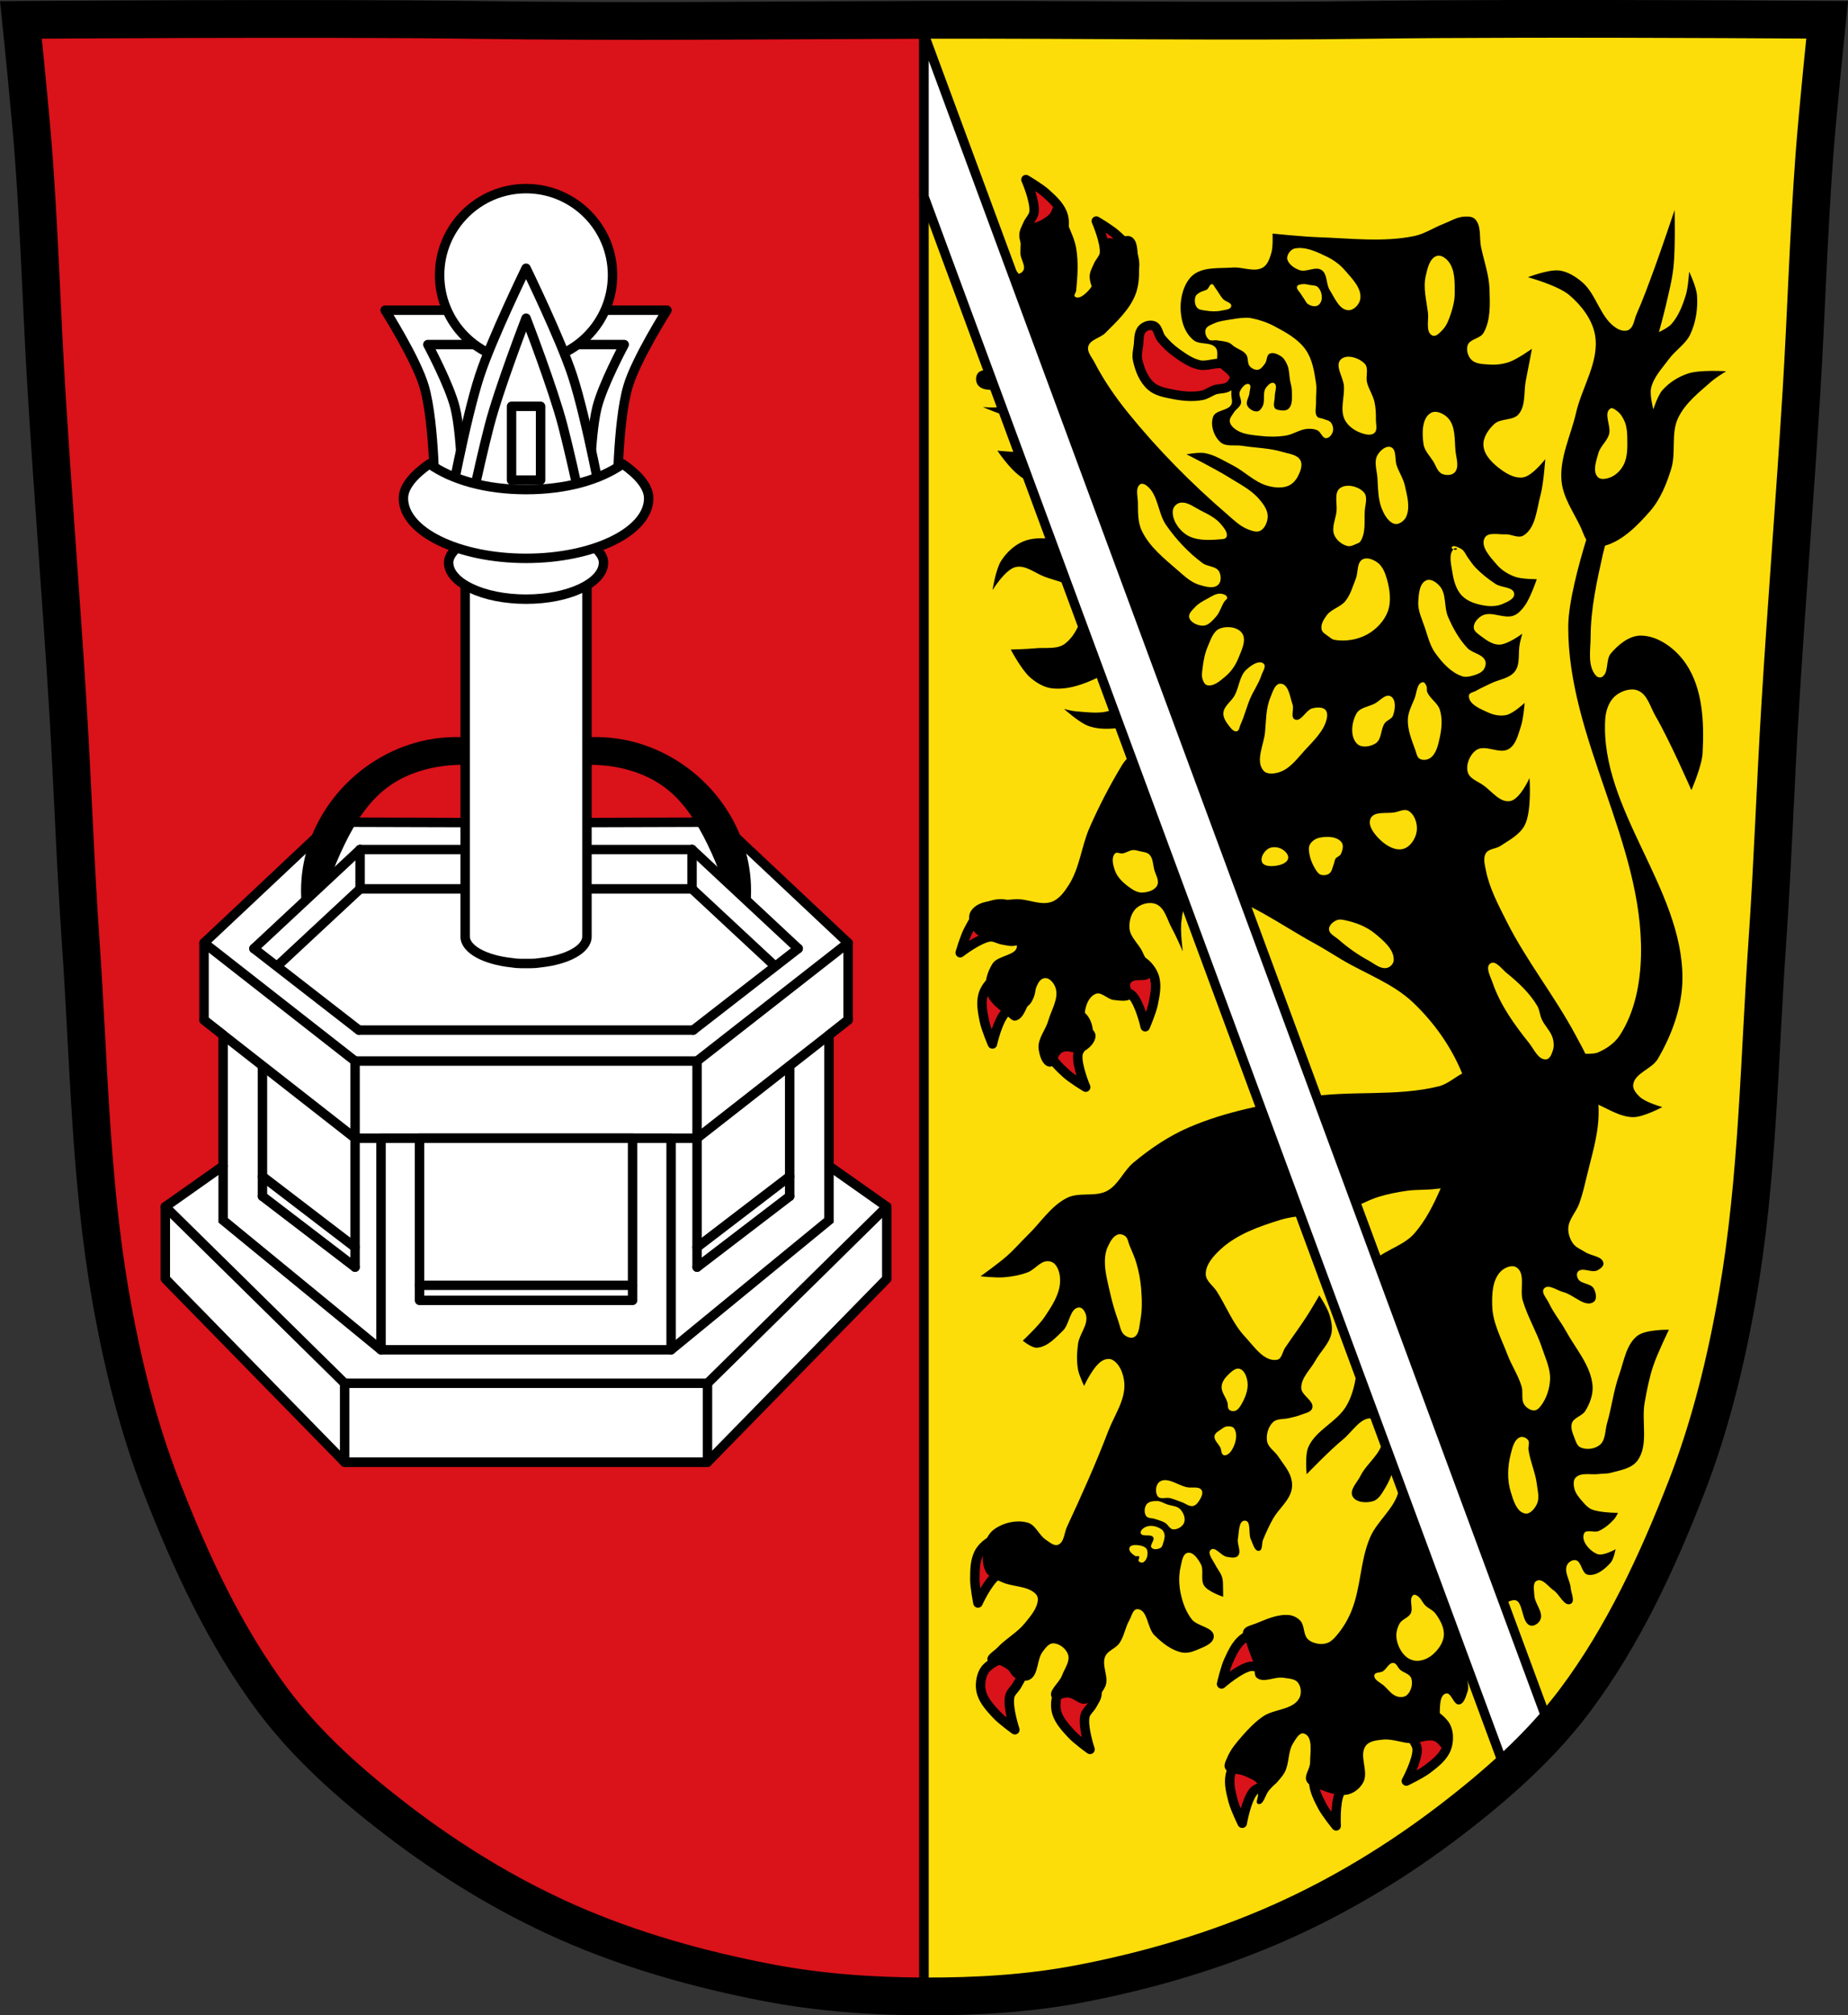
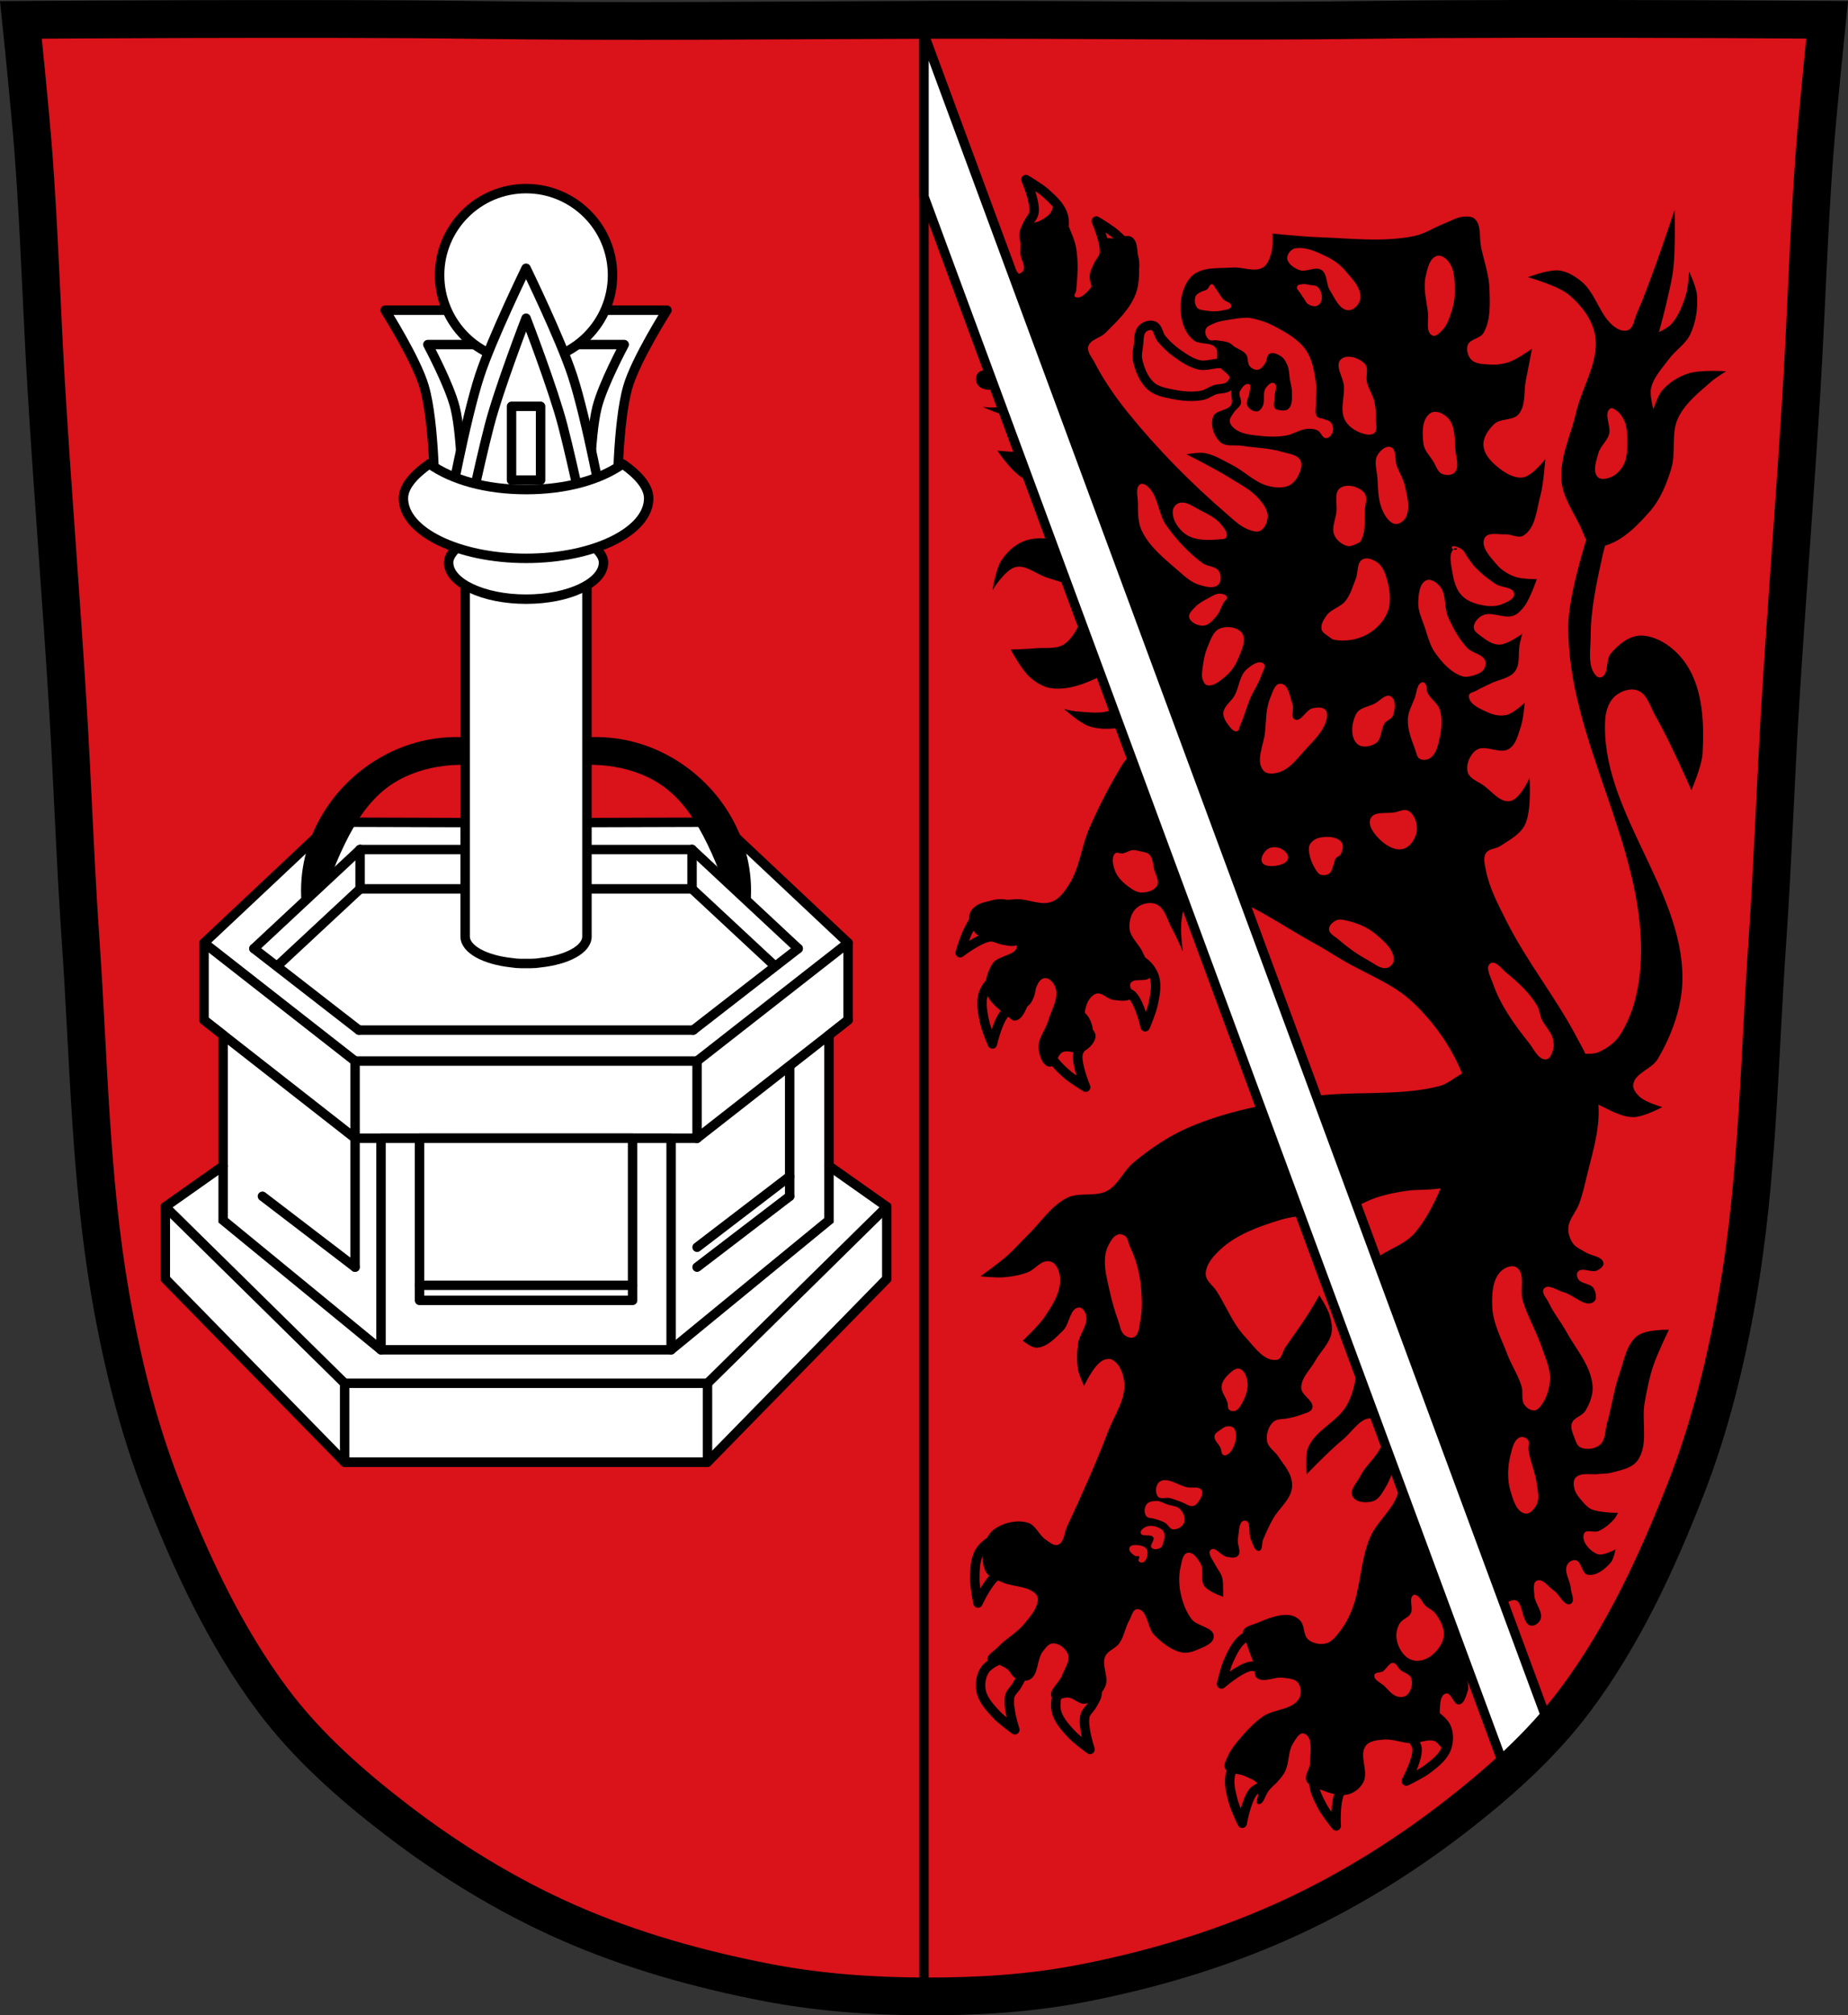
<svg xmlns="http://www.w3.org/2000/svg" xmlns:ns1="http://sodipodi.sourceforge.net/DTD/sodipodi-0.dtd" xmlns:ns2="http://www.inkscape.org/namespaces/inkscape" width="979.28" height="1067.6" viewBox="0 0 979.284 1067.603" version="1.1" id="svg3715" ns1:docname="DEU_Schönbrunn_COA.svg" ns2:version="0.92.5 (2060ec1f9f, 2020-04-08)">
  <rect x="0" y="0" width="979.284" height="1067.603" fill="#333333" stroke="none" />
  <defs id="defs3719">
    <ns2:path-effect effect="spiro" id="path-effect1737" is_visible="true" />
    <ns2:path-effect effect="spiro" id="path-effect1737-5" is_visible="true" />
  </defs>
  <ns1:namedview pagecolor="#ffffff" bordercolor="#666666" borderopacity="1" objecttolerance="10" gridtolerance="10" guidetolerance="10" ns2:pageopacity="0" ns2:pageshadow="2" ns2:window-width="1920" ns2:window-height="1046" id="namedview3717" showgrid="false" ns2:zoom="0.74278919" ns2:cx="489.64483" ns2:cy="533.81557" ns2:window-x="-11" ns2:window-y="-11" ns2:window-maximized="1" ns2:current-layer="svg3715" ns2:snap-nodes="false" />
  <path style="fill:#da121a;fill-opacity:1" ns2:connector-curvature="0" id="path3545" d="m 799.47,10.025 c -26.17,0.053 -51.02,0.198 -70.798,0.478 -79.11,1.122 -156.7,-0.214 -235.05,0 -2.653,0.007 -5.305,0.036 -7.958,0.043 -78.35,0.214 -155.94,1.122 -235.05,0 -79.11,-1.122 -239.53,0 -239.53,0 0,0 4.995,48.18 6.784,72.32 3.067,41.38 4.256,82.87 6.784,124.29 3.405,55.766 7.902,111.49 11.307,167.25 2.529,41.41 3.91,82.9 6.784,124.29 4.346,62.59 5.02,125.75 15.786,187.56 6.02,34.562 14.418,68.979 27.14,101.67 15.355,39.473 33.473,78.71 58.839,112.63 18.288,24.456 41.648,45.04 65.884,63.62 27.747,21.272 57.962,39.816 89.93,53.968 33.818,14.97 69.917,25.08 106.24,32.09 27.334,5.278 55.35,7.255 83.19,7.349 27.662,0.094 55.55,-1.52 82.71,-6.741 36.46,-7.01 72.54,-17.626 106.46,-32.746 31.934,-14.235 62.23,-32.696 89.98,-53.968 24.24,-18.58 47.595,-39.17 65.884,-63.62 25.365,-33.919 43.484,-73.16 58.839,-112.63 12.718,-32.695 21.12,-67.16 27.14,-101.72 10.762,-61.814 11.44,-124.97 15.786,-187.56 2.874,-41.39 4.256,-82.87 6.784,-124.29 3.405,-55.766 7.902,-111.44 11.307,-167.21 2.529,-41.41 3.717,-82.909 6.784,-124.29 1.79,-24.14 6.784,-72.32 6.784,-72.32 0,0 -90.24,-0.636 -168.73,-0.478" />
  <path d="m 489.64,9.842 v 1055.26" id="path3547" ns2:connector-curvature="0" style="fill:none;stroke:#000000;stroke-width:5" />
-   <path style="fill:#fcdd09;stroke:#000000;stroke-width:5;stroke-linecap:round;stroke-linejoin:round;fill-opacity:1" ns2:connector-curvature="0" id="path3549" d="m 829.26,10 c -9.98,-0.002 -19.975,0.006 -29.787,0.025 -26.17,0.053 -51.02,0.198 -70.799,0.479 -79.11,1.122 -156.7,-0.214 -235.05,0 -1.327,0.003 -2.655,0.012 -3.982,0.021 v 1047.07 c 0.037,0 0.074,0 0.111,0 27.662,0.094 55.55,-1.522 82.71,-6.742 36.46,-7.01 72.54,-17.626 106.46,-32.746 31.934,-14.235 62.23,-32.695 89.97,-53.967 24.24,-18.58 47.596,-39.17 65.885,-63.62 25.365,-33.919 43.483,-73.16 58.838,-112.63 12.718,-32.695 21.12,-67.16 27.14,-101.72 10.762,-61.814 11.44,-124.97 15.785,-187.56 2.874,-41.39 4.257,-82.87 6.785,-124.29 3.405,-55.766 7.902,-111.44 11.307,-167.21 2.529,-41.41 3.716,-82.909 6.783,-124.29 1.79,-24.14 6.785,-72.32 6.785,-72.32 0,0 -69.09,-0.488 -138.95,-0.504 z" />
  <path style="fill:#ffffff;fill-rule:evenodd;stroke:#000000;stroke-width:5;stroke-linejoin:round" ns2:connector-curvature="0" id="path3551" d="m 176.16,435.538 -68.03,63.953 v 40.861 l 10.119,7.964 v 69.31 l -30.641,21.615 v 38.2 l 95.02,97.12 h 96.14 96.14 l 95.02,-97.12 v -38.2 l -30.641,-21.615 v -69.31 l 10.119,-7.964 v -40.861 l -68.03,-63.953 -102.61,0.295 z" />
  <path style="fill:#ffffff;fill-rule:evenodd;stroke:#000000;stroke-width:5;stroke-linecap:round" ns2:connector-curvature="0" id="path3555" d="m 190.814,450.038 h 175.9" />
  <path style="fill:#ffffff;fill-rule:evenodd;stroke:#000000;stroke-width:5;stroke-linecap:round" ns2:connector-curvature="0" id="path3557" d="m 190.814,470.868 h 175.9" />
  <path style="fill:#ffffff;stroke:#000000;stroke-width:5;stroke-linecap:round;stroke-linejoin:round" ns2:connector-curvature="0" id="path3561" d="m 246.49,295.628 v 95.9 43.569 29.18 16.845 14.99 c 0,6.749 10.473,12.36 24.635,13.874 1.617,0.268 3.277,0.416 4.973,0.416 h 2.664 2.666 c 1.696,0 3.354,-0.147 4.971,-0.416 14.162,-1.514 24.637,-7.125 24.637,-13.874 v -14.99 -46.03 -43.569 -95.9 h -64.54 z" />
  <path style="fill:#ffffff;stroke:#000000;stroke-width:5;stroke-linecap:round;stroke-linejoin:round" ns2:connector-curvature="0" id="path3563" d="m 246.42,286.878 c -4.826,3.258 -8.681,7.139 -8.687,11.12 0,10.717 18.374,19.404 41.04,19.404 22.665,0 41.04,-8.687 41.04,-19.404 -0.018,-3.969 -3.872,-7.841 -8.689,-11.09 -7.673,5.191 -18.957,8.284 -32.35,8.287 -13.403,-0.009 -24.689,-3.112 -32.35,-8.313 z" />
  <path style="fill:#ffffff;fill-rule:evenodd;stroke:#000000;stroke-width:5;stroke-linejoin:round" ns2:connector-curvature="0" id="path3569" d="m 204.084,164.318 c 0,0 16.489,25.984 20.727,40.564 5.616,19.323 5.625,60.1 5.625,60.1 l 46.533,11.291 0.088,0.85 1.709,-0.414 1.709,0.414 0.088,-0.85 46.533,-11.291 c 0,0 0.009,-40.78 5.625,-60.1 4.238,-14.581 20.727,-40.564 20.727,-40.564 h -42.934 l -31.748,4.248 -31.75,-4.248 z" />
  <path style="fill:#ffffff;fill-rule:evenodd;stroke:#000000;stroke-width:5;stroke-linejoin:round" ns2:connector-curvature="0" id="path3571" d="m 226.72,182.528 c 0,0 11.488,21.414 14.44,33.431 3.913,15.925 3.919,49.53 3.919,49.53 l 32.42,9.305 0.061,0.7 1.191,-0.341 1.191,0.341 0.061,-0.7 32.42,-9.305 c 0,0 0.007,-33.609 3.919,-49.53 2.952,-12.02 14.44,-33.431 14.44,-33.431 H 300.87 l -22.12,3.501 -22.12,-3.501 h -29.911 z" />
  <circle cx="278.77" cy="145.738" r="45.816" id="circle3575" style="fill:#ffffff;stroke:#000000;stroke-width:5;stroke-linecap:round;stroke-linejoin:round" />
  <path style="fill:#ffffff;fill-rule:evenodd;stroke:#000000;stroke-width:5;stroke-linejoin:round" ns2:connector-curvature="0" id="path3577" d="m 278.77,142.108 c 0,0 -18.14,37.23 -24.574,56.85 -7.698,23.478 -16.582,72.24 -16.582,72.24 0,0 30.497,6.514 31.682,6.811 0.687,0.172 5.255,0.147 9.477,0.094 4.221,0.053 8.786,0.078 9.473,-0.094 1.184,-0.296 31.682,-6.811 31.682,-6.811 0,0 -8.883,-48.766 -16.58,-72.24 -6.432,-19.617 -24.576,-56.85 -24.576,-56.85 z" />
  <path style="fill:#ffffff;fill-rule:evenodd;stroke:#000000;stroke-width:5;stroke-linejoin:round" ns2:connector-curvature="0" id="path3579" d="m 278.77,168.568 c 0,0 -14.358,37.23 -19.447,56.85 -6.092,23.478 -13.12,58.24 -13.12,58.24 0,0 24.13,6.514 25.07,6.811 0.544,0.172 4.159,0.147 7.499,0.094 3.34,0.053 6.953,0.078 7.496,-0.094 0.937,-0.296 25.07,-6.811 25.07,-6.811 0,0 -7.03,-34.766 -13.12,-58.24 -5.09,-19.617 -19.449,-56.85 -19.449,-56.85 z" />
  <path style="fill:#ffffff;stroke:#000000;stroke-width:5;stroke-linecap:round;stroke-linejoin:round" ns2:connector-curvature="0" id="path3583" d="m 271.07,215.248 h 15.396 v 39.08 H 271.07 Z" />
  <path style="fill:#ffffff;stroke:#000000;stroke-width:5;stroke-linecap:round;stroke-linejoin:round" ns2:connector-curvature="0" id="path3585" d="m 227.53,245.718 c -7.643,5.344 -13.747,11.71 -13.758,18.234 0,17.578 29.1,31.828 64.99,31.828 35.893,0 64.991,-14.25 64.992,-31.828 -0.028,-6.511 -6.133,-12.861 -13.76,-18.19 -12.152,8.514 -30.02,13.588 -51.23,13.594 -21.23,-0.015 -39.1,-5.105 -51.23,-13.635 z" />
  <path style="fill:#ffffff;fill-rule:evenodd;stroke:#000000;stroke-width:5;stroke-linecap:round" ns2:connector-curvature="0" id="path3591" d="m 108.13,499.488 80.02,62.6" />
  <path style="fill:#ffffff;fill-rule:evenodd;stroke:#000000;stroke-width:5;stroke-linecap:round" ns2:connector-curvature="0" id="path3593" d="m 108.13,540.348 80.02,62.6" />
  <path style="fill:#ffffff;fill-rule:evenodd;stroke:#000000;stroke-width:5;stroke-linecap:round" ns2:connector-curvature="0" id="path3595" d="m 449.4,499.488 -80.02,62.6" />
  <path style="fill:#ffffff;fill-rule:evenodd;stroke:#000000;stroke-width:5;stroke-linecap:round" ns2:connector-curvature="0" id="path3597" d="m 449.4,540.348 -80.02,62.6" />
  <path style="fill:#ffffff;fill-rule:evenodd;stroke:#000000;stroke-width:5;stroke-linecap:round" ns2:connector-curvature="0" id="path3599" d="M 188.15,602.948 H 369.38" />
  <path style="fill:#ffffff;fill-rule:evenodd;stroke:#000000;stroke-width:5;stroke-linecap:round" ns2:connector-curvature="0" id="path3601" d="M 188.15,562.088 H 369.38" />
  <path style="fill:#ffffff;fill-rule:evenodd;stroke:#000000;stroke-width:5;stroke-linecap:round" ns2:connector-curvature="0" id="path3603" d="m 134.562,502.488 55.614,43.19" />
  <path style="fill:#ffffff;fill-rule:evenodd;stroke:#000000;stroke-width:5;stroke-linecap:round" ns2:connector-curvature="0" id="path3605" d="m 422.97,502.488 -55.614,43.19" />
  <path style="fill:#ffffff;fill-rule:evenodd;stroke:#000000;stroke-width:5;stroke-linecap:round" ns2:connector-curvature="0" id="path3607" d="m 134.562,502.488 56.25,-52.45" />
  <path style="fill:#ffffff;fill-rule:evenodd;stroke:#000000;stroke-width:5;stroke-linecap:round" ns2:connector-curvature="0" id="path3609" d="m 190.176,545.678 h 177.18" />
  <path style="fill:#ffffff;fill-rule:evenodd;stroke:#000000;stroke-width:5;stroke-linecap:round" ns2:connector-curvature="0" id="path3611" d="m 422.97,502.488 -56.25,-52.45" />
  <path style="fill:#ffffff;fill-rule:evenodd;stroke:#000000;stroke-width:5;stroke-linecap:round" ns2:connector-curvature="0" id="path3613" d="m 190.814,450.038 v 20.833" />
  <path style="fill:#ffffff;fill-rule:evenodd;stroke:#000000;stroke-width:5;stroke-linecap:round" ns2:connector-curvature="0" id="path3615" d="m 366.72,450.038 v 20.833" />
  <path style="fill:#ffffff;fill-rule:evenodd;stroke:#000000;stroke-width:5;stroke-linecap:round" ns2:connector-curvature="0" id="path3617" d="m 147.425,511.258 43.39,-40.38" />
  <path style="fill:#ffffff;fill-rule:evenodd;stroke:#000000;stroke-width:5;stroke-linecap:round" ns2:connector-curvature="0" id="path3619" d="m 410.11,511.258 -43.39,-40.38" />
  <path style="fill:#ffffff;fill-rule:evenodd;stroke:#000000;stroke-width:5;stroke-linecap:round" ns2:connector-curvature="0" id="path3621" d="m 188.15,562.088 v 40.861" />
  <path style="fill:#ffffff;fill-rule:evenodd;stroke:#000000;stroke-width:5;stroke-linecap:round" ns2:connector-curvature="0" id="path3623" d="m 369.38,562.088 v 40.861" />
  <path style="fill:#ffffff;stroke:#000000;stroke-width:5;stroke-linecap:round;stroke-linejoin:round" ns2:connector-curvature="0" id="path3627" d="m 201.896,602.948 h 153.74 v 112.08 h -153.74 z" />
  <path style="fill:#ffffff;stroke:#000000;stroke-width:5;stroke-linecap:round;stroke-linejoin:round" ns2:connector-curvature="0" id="path3629" d="m 222.31,602.948 h 112.91 v 85.91 H 222.31 Z" />
  <path style="fill:#ffffff;fill-rule:evenodd;stroke:#000000;stroke-width:5;stroke-linecap:round" ns2:connector-curvature="0" id="path3633" d="m 118.25,617.628 v 28.807 l 83.65,68.6" />
  <path style="fill:#ffffff;fill-rule:evenodd;stroke:#000000;stroke-width:5;stroke-linecap:round" ns2:connector-curvature="0" id="path3635" d="m 439.28,617.628 v 28.807 l -83.65,68.6" />
  <path style="fill:#ffffff;fill-rule:evenodd;stroke:#000000;stroke-width:5;stroke-linecap:round" ns2:connector-curvature="0" id="path3637" d="m 188.15,602.948 v 68.3" />
-   <path style="fill:#ffffff;fill-rule:evenodd;stroke:#000000;stroke-width:5;stroke-linecap:round" ns2:connector-curvature="0" id="path3639" d="m 369.38,602.948 v 68.3" />
-   <path style="fill:#ffffff;fill-rule:evenodd;stroke:#000000;stroke-width:5;stroke-linecap:round" ns2:connector-curvature="0" id="path3641" d="m 139.075,565.398 v 68.3" />
  <path style="fill:#ffffff;fill-rule:evenodd;stroke:#000000;stroke-width:5;stroke-linecap:round" ns2:connector-curvature="0" id="path3643" d="m 418.46,565.398 v 68.3" />
  <path style="fill:#ffffff;fill-rule:evenodd;stroke:#000000;stroke-width:5;stroke-linecap:round" ns2:connector-curvature="0" id="path3645" d="m 139.075,633.708 49.07,37.547" />
  <path style="fill:#ffffff;fill-rule:evenodd;stroke:#000000;stroke-width:5;stroke-linecap:round" ns2:connector-curvature="0" id="path3647" d="m 418.46,633.708 -49.07,37.547" />
  <path d="m 182.626,732.778 h 192.28 v 41.774 h -192.28 z" id="path3651" ns2:connector-curvature="0" style="fill:#ffffff;stroke:#000000;stroke-width:5;stroke-linecap:round;stroke-linejoin:round" />
  <path style="fill:#ffffff;fill-rule:evenodd;stroke:#000000;stroke-width:5;stroke-linecap:round" ns2:connector-curvature="0" id="path3653" d="m 182.626,732.778 -95.02,-93.54" />
  <path style="fill:#ffffff;fill-rule:evenodd;stroke:#000000;stroke-width:5;stroke-linecap:round" ns2:connector-curvature="0" id="path3655" d="m 374.91,732.778 95.02,-93.54" />
-   <path style="fill:#ffffff;fill-rule:evenodd;stroke:#000000;stroke-width:5;stroke-linecap:round" ns2:connector-curvature="0" id="path3657" d="m 139.075,623.168 49.07,37.547" />
  <path style="fill:#ffffff;fill-rule:evenodd;stroke:#000000;stroke-width:5;stroke-linecap:round" ns2:connector-curvature="0" id="path3659" d="m 418.46,623.168 -49.07,37.547" />
  <path style="fill:none;fill-rule:evenodd;stroke:#000000;stroke-width:5;stroke-linecap:round" ns2:connector-curvature="0" id="path3667" d="M 222.31,680.858 H 335.22" />
  <path style="fill:#da121a;fill-rule:evenodd;stroke:#000000;stroke-width:5;stroke-linejoin:round" d="m 648.13,192.708 c -4.117,-0.871 -8.505,1.514 -12.611,0.591 -4.501,-1.012 -8.474,-3.805 -12.217,-6.502 -2.94,-2.119 -5.597,-4.675 -7.882,-7.488 -1.655,-2.037 -1.699,-5.73 -4.138,-6.7 -1.895,-0.753 -4.492,0.112 -5.911,1.576 -2.207,2.276 -1.717,6.123 -2.167,9.261 -0.337,2.344 -0.881,4.776 -0.394,7.094 1.074,5.117 3.195,10.506 7.094,13.99 3.084,2.756 7.57,3.523 11.626,4.335 5.03,1.01 10.328,1.525 15.37,0.591 2.459,-0.456 4.524,-2.165 6.897,-2.956 2.373,-0.791 5.242,-0.339 7.291,-1.773 1.552,-1.086 2.856,-2.858 3.153,-4.729 0.267,-1.684 -0.294,-3.611 -1.379,-4.926 -1.122,-1.359 -3,-2 -4.729,-2.365 z" id="path3669" ns2:connector-curvature="0" />
  <path style="fill:#da121a;fill-rule:evenodd;stroke:#000000;stroke-width:5;stroke-linejoin:round" d="m 535.07,877.688 c -4.295,0.735 -8.667,2.506 -11.883,5.446 -1.473,1.347 -2.458,3.27 -2.971,5.199 -0.741,2.791 -0.858,5.907 0,8.664 1.339,4.306 4.627,7.817 7.674,11.14 2.892,3.154 9.902,8.169 9.902,8.169 0,0 -3.946,-11.775 -2.723,-17.576 0.505,-2.397 2.825,-4.02 3.961,-6.189 0.995,-1.901 2.486,-3.796 2.476,-5.941 -0.016,-3.142 -1.171,-6.818 -3.713,-8.664 -0.737,-0.536 -1.825,-0.401 -2.723,-0.248 z" id="path3671" ns2:connector-curvature="0" />
-   <path style="fill:#da121a;fill-rule:evenodd;stroke:#000000;stroke-width:5;stroke-linejoin:round" d="m 542.61,819.108 c -3.639,-2.396 -8.04,-4.088 -12.4,-4.136 -1.996,-0.022 -4.03,0.71 -5.72,1.769 -2.448,1.533 -4.66,3.729 -5.917,6.329 -1.962,4.06 -1.958,8.87 -2,13.379 -0.041,4.279 1.655,12.73 1.655,12.73 0,0 5.159,-11.297 10.01,-14.699 2.01,-1.406 4.808,-1.01 7.12,-1.816 2.025,-0.709 4.409,-1.075 5.866,-2.65 2.134,-2.306 3.8,-5.78 3.204,-8.865 -0.173,-0.895 -1.059,-1.539 -1.82,-2.04 z" id="path3673" ns2:connector-curvature="0" />
+   <path style="fill:#da121a;fill-rule:evenodd;stroke:#000000;stroke-width:5;stroke-linejoin:round" d="m 542.61,819.108 c -3.639,-2.396 -8.04,-4.088 -12.4,-4.136 -1.996,-0.022 -4.03,0.71 -5.72,1.769 -2.448,1.533 -4.66,3.729 -5.917,6.329 -1.962,4.06 -1.958,8.87 -2,13.379 -0.041,4.279 1.655,12.73 1.655,12.73 0,0 5.159,-11.297 10.01,-14.699 2.01,-1.406 4.808,-1.01 7.12,-1.816 2.025,-0.709 4.409,-1.075 5.866,-2.65 2.134,-2.306 3.8,-5.78 3.204,-8.865 -0.173,-0.895 -1.059,-1.539 -1.82,-2.04 " id="path3673" ns2:connector-curvature="0" />
  <path style="fill:#da121a;fill-rule:evenodd;stroke:#000000;stroke-width:5;stroke-linejoin:round" d="m 574.91,888.108 c -4.295,0.735 -8.667,2.506 -11.883,5.446 -1.473,1.347 -2.458,3.27 -2.971,5.199 -0.741,2.791 -0.858,5.907 0,8.664 1.339,4.306 4.627,7.817 7.674,11.14 2.892,3.154 9.902,8.169 9.902,8.169 0,0 -3.946,-11.775 -2.723,-17.576 0.505,-2.397 2.825,-4.02 3.961,-6.189 0.995,-1.901 2.486,-3.796 2.476,-5.941 -0.016,-3.142 -1.171,-6.818 -3.713,-8.664 -0.737,-0.536 -1.825,-0.401 -2.723,-0.248 z" id="path3675" ns2:connector-curvature="0" />
  <path style="fill:#da121a;fill-rule:evenodd;stroke:#000000;stroke-width:5;stroke-linejoin:round" d="m 681.91,874.648 c -2.334,-3.679 -5.654,-7.03 -9.606,-8.864 -1.811,-0.84 -3.965,-1.01 -5.942,-0.737 -2.861,0.392 -5.781,1.486 -7.995,3.34 -3.456,2.896 -5.429,7.282 -7.32,11.376 -1.795,3.884 -3.72,12.286 -3.72,12.286 0,0 9.344,-8.181 15.168,-9.289 2.406,-0.458 4.797,1.058 7.237,1.269 2.137,0.185 4.461,0.831 6.436,-0.006 2.893,-1.226 5.839,-3.709 6.563,-6.767 0.21,-0.887 -0.333,-1.838 -0.821,-2.608 z" id="path3677" ns2:connector-curvature="0" />
  <path style="fill:#da121a;fill-rule:evenodd;stroke:#000000;stroke-width:5;stroke-linejoin:round" d="m 674.14,930.528 c -4.132,-1.382 -8.822,-1.888 -13.05,-0.817 -1.935,0.491 -3.712,1.719 -5.075,3.177 -1.973,2.11 -3.548,4.8 -4.095,7.635 -0.855,4.427 0.383,9.08 1.497,13.444 1.058,4.146 4.865,11.879 4.865,11.879 0,0 2.088,-12.242 5.908,-16.776 1.578,-1.873 4.389,-2.206 6.416,-3.582 1.775,-1.205 3.985,-2.17 4.99,-4.065 1.471,-2.777 2.19,-6.562 0.823,-9.391 -0.397,-0.821 -1.418,-1.216 -2.283,-1.505 z" id="path3679" ns2:connector-curvature="0" />
  <path style="fill:#da121a;fill-rule:evenodd;stroke:#000000;stroke-width:5;stroke-linejoin:round" d="m 715.56,929.258 c -4.337,-0.416 -9.02,0.146 -12.895,2.14 -1.775,0.914 -3.23,2.511 -4.23,4.238 -1.447,2.499 -2.377,5.475 -2.272,8.361 0.164,4.506 2.416,8.756 4.485,12.762 1.964,3.802 7.414,10.48 7.414,10.48 0,0 -0.721,-12.398 1.98,-17.675 1.116,-2.18 3.78,-3.137 5.445,-4.934 1.458,-1.574 3.395,-3.01 3.947,-5.084 0.808,-3.036 0.657,-6.886 -1.312,-9.335 -0.571,-0.71 -1.656,-0.866 -2.563,-0.953 z" id="path3681" ns2:connector-curvature="0" />
  <path style="fill:#da121a;fill-rule:evenodd;stroke:#000000;stroke-width:5;stroke-linejoin:round" d="m 754.61,905.918 c 4.102,1.468 8.102,3.969 10.76,7.422 1.217,1.582 1.855,3.646 2.026,5.635 0.247,2.878 -0.178,5.966 -1.5,8.534 -2.065,4.01 -5.91,6.897 -9.487,9.643 -3.394,2.605 -11.167,6.331 -11.167,6.331 0,0 5.926,-10.914 5.726,-16.839 -0.083,-2.448 -2.087,-4.447 -2.829,-6.781 -0.65,-2.045 -1.792,-4.169 -1.41,-6.28 0.56,-3.092 2.334,-6.512 5.158,-7.89 0.819,-0.4 1.867,-0.079 2.725,0.228 z" id="path3683" ns2:connector-curvature="0" />
  <path style="fill:#da121a;fill-rule:evenodd;stroke:#000000;stroke-width:5;stroke-linejoin:round" d="m 543.54,518.568 c -4.056,-1.592 -8.714,-2.337 -12.987,-1.484 -1.957,0.391 -3.795,1.527 -5.231,2.913 -2.078,2.01 -3.789,4.612 -4.481,7.416 -1.08,4.378 -0.082,9.08 0.807,13.503 0.844,4.195 4.251,12.11 4.251,12.11 0,0 2.712,-12.12 6.759,-16.452 1.672,-1.79 4.496,-1.978 6.591,-3.249 1.834,-1.113 4.091,-1.963 5.192,-3.805 1.611,-2.698 2.523,-6.441 1.303,-9.336 -0.354,-0.84 -1.354,-1.287 -2.203,-1.62 z" id="path3685" ns2:connector-curvature="0" />
  <path style="fill:#da121a;fill-rule:evenodd;stroke:#000000;stroke-width:5;stroke-linejoin:round" d="m 544.35,489.318 c -2.119,-3.807 -5.24,-7.345 -9.08,-9.402 -1.759,-0.943 -3.9,-1.234 -5.89,-1.077 -2.879,0.227 -5.857,1.151 -8.173,2.875 -3.617,2.692 -5.838,6.958 -7.962,10.936 -2.02,3.775 -4.421,12.05 -4.421,12.05 0,0 9.799,-7.63 15.677,-8.401 2.428,-0.319 4.729,1.332 7.153,1.683 2.123,0.308 4.406,1.086 6.426,0.364 2.959,-1.058 6.04,-3.367 6.941,-6.378 0.261,-0.873 -0.227,-1.855 -0.67,-2.651 z" id="path3687" ns2:connector-curvature="0" />
  <path style="fill:#da121a;fill-rule:evenodd;stroke:#000000;stroke-width:5;stroke-linejoin:round" d="m 569.51,537.628 c -4.222,1.078 -8.438,3.194 -11.407,6.383 -1.36,1.461 -2.188,3.456 -2.544,5.42 -0.515,2.842 -0.381,5.956 0.696,8.636 1.681,4.184 5.239,7.42 8.544,10.488 3.136,2.911 10.526,7.348 10.526,7.348 0,0 -4.879,-11.42 -4.125,-17.301 0.311,-2.429 2.494,-4.233 3.451,-6.487 0.839,-1.975 2.174,-3.983 1.991,-6.121 -0.268,-3.131 -1.715,-6.702 -4.397,-8.338 -0.778,-0.475 -1.851,-0.254 -2.734,-0.028 z" id="path3689" ns2:connector-curvature="0" />
  <path style="fill:#da121a;fill-rule:evenodd;stroke:#000000;stroke-width:5;stroke-linejoin:round" d="m 589.22,509.438 c 4.056,-1.592 8.714,-2.337 12.987,-1.484 1.957,0.391 3.795,1.527 5.231,2.913 2.078,2.01 3.789,4.612 4.481,7.416 1.08,4.378 0.082,9.08 -0.807,13.503 -0.844,4.195 -4.251,12.11 -4.251,12.11 0,0 -2.712,-12.12 -6.759,-16.452 -1.672,-1.79 -4.496,-1.978 -6.591,-3.249 -1.834,-1.113 -4.091,-1.963 -5.192,-3.805 -1.611,-2.698 -2.523,-6.441 -1.303,-9.336 0.354,-0.84 1.354,-1.287 2.203,-1.62 z" id="path3691" ns2:connector-curvature="0" />
  <path style="fill:#da121a;fill-rule:evenodd;stroke:#000000;stroke-width:5;stroke-linejoin:round" d="m 587.15,155.308 c 4.21,-1.121 8.405,-3.28 11.341,-6.499 1.345,-1.475 2.152,-3.479 2.488,-5.446 0.486,-2.847 0.32,-5.96 -0.784,-8.629 -1.724,-4.167 -5.315,-7.366 -8.651,-10.4 -3.166,-2.879 -10.601,-7.24 -10.601,-7.24 0,0 4.996,11.37 4.303,17.258 -0.286,2.432 -2.45,4.258 -3.384,6.522 -0.819,1.983 -2.133,4.01 -1.928,6.141 0.3,3.128 1.783,6.684 4.482,8.293 0.783,0.467 1.854,0.235 2.734,0 z" id="path3693" ns2:connector-curvature="0" />
  <path style="fill:#da121a;fill-rule:evenodd;stroke:#000000;stroke-width:5;stroke-linejoin:round" d="m 549.86,133.348 c 4.21,-1.121 8.405,-3.28 11.341,-6.499 1.345,-1.475 2.152,-3.479 2.488,-5.446 0.486,-2.847 0.32,-5.96 -0.784,-8.629 -1.724,-4.167 -5.315,-7.366 -8.651,-10.4 -3.166,-2.879 -10.601,-7.24 -10.601,-7.24 0,0 4.996,11.37 4.303,17.258 -0.286,2.432 -2.45,4.258 -3.384,6.522 -0.819,1.983 -2.133,4.01 -1.928,6.141 0.3,3.128 1.783,6.684 4.482,8.293 0.783,0.467 1.854,0.235 2.734,0 z" id="path3695" ns2:connector-curvature="0" />
  <path style="fill:#da121a;fill-rule:evenodd;stroke:#000000;stroke-width:5;stroke-linejoin:round" d="m 536.19,165.068 c 2.291,-3.706 3.857,-8.156 3.781,-12.512 -0.035,-1.996 -0.824,-4.01 -1.931,-5.668 -1.602,-2.403 -3.86,-4.552 -6.495,-5.734 -4.114,-1.845 -8.922,-1.705 -13.43,-1.619 -4.278,0.081 -12.678,2.02 -12.678,2.02 0,0 11.439,4.835 14.979,9.591 1.462,1.965 1.143,4.778 2.02,7.07 0.767,2 1.2,4.376 2.815,5.788 2.366,2.068 5.886,3.634 8.953,2.95 0.89,-0.198 1.509,-1.102 1.988,-1.878 z" id="path3697" ns2:connector-curvature="0" />
  <path style="fill-rule:evenodd" ns2:connector-curvature="0" id="path3705" d="m 560.65,107.048 c -2.602,-0.251 -2.657,4.567 -4.496,6.424 -1.296,1.309 -2.904,2.286 -4.496,3.211 -2.651,1.54 -6.464,1.438 -8.352,3.854 -2.818,3.607 -2.441,8.915 -2.568,13.49 -0.09,3.239 3.264,7.07 1.285,9.635 -2.108,2.734 -6.829,1.411 -10.279,1.285 -1.091,-0.04 -2.12,-0.599 -3.211,-0.643 -3.662,-0.147 -8.646,-1.589 -10.92,1.285 -3.477,4.395 -1.122,11.999 1.928,16.701 3.657,5.638 13.765,4.588 17.342,10.277 2.631,4.185 2.673,10.03 1.285,14.773 -0.986,3.371 -3.391,6.579 -6.424,8.35 -3.922,2.29 -10.512,-1.504 -13.488,1.928 -1.403,1.618 -1.336,4.75 0,6.424 3.01,3.775 9.503,1.824 14.13,3.211 1.752,0.525 4.552,0.195 5.139,1.928 0.648,1.913 -1.493,4.077 -3.211,5.139 -3.842,2.375 -13.49,1.285 -13.49,1.285 0,0 10.03,4.538 15.418,5.139 4.277,0.477 8.747,-2.596 12.846,-1.285 4.336,1.387 9.03,4.613 10.277,8.992 0.796,2.801 -0.418,6.388 -2.568,8.352 -3.07,2.803 -8.06,2.221 -12.205,2.568 -5.338,0.448 -16.06,-0.643 -16.06,-0.643 0,0 9.239,14.07 16.701,16.06 3.412,0.909 6.956,-3.768 10.277,-2.568 3.746,1.353 7.449,5.67 7.07,9.635 -0.364,3.771 -6.943,4.193 -8.352,7.709 -1.26,3.144 -1.868,7.867 0.643,10.141 3.494,3.164 9.431,-0.833 14.13,-0.506 3.687,0.257 7.957,-0.282 10.92,1.928 5.373,4.01 13.657,13.171 8.992,17.984 -2.134,2.201 -5.544,-2.621 -8.352,-3.854 -7.646,-3.356 -14.874,-8.339 -23.12,-9.635 -5.094,-0.8 -10.676,-0.746 -15.416,1.285 -4.74,2.031 -8.806,5.919 -11.563,10.277 -2.861,4.524 -4.498,15.416 -4.498,15.416 0,0 6.606,-10.883 12.205,-12.205 5.272,-1.245 10.343,3.239 15.416,5.139 5.214,1.952 11.158,2.84 15.418,6.424 2.136,1.797 4.251,4.286 4.496,7.07 0.692,7.842 -2.82,16.954 -8.994,21.84 -4.251,3.364 -10.667,2 -16.06,2.568 -4.264,0.446 -12.846,0.643 -12.846,0.643 0,0 5.741,10.848 10.277,14.773 3.258,2.82 7.282,5.284 11.563,5.781 8.306,0.964 16.892,-2.117 24.408,-5.781 3.697,-1.803 5.809,-6.198 9.635,-7.707 2.597,-1.024 6.087,-2.275 8.352,-0.643 2.865,2.065 3.348,6.833 2.568,10.277 -1.411,6.23 -6.515,11.867 -12.203,14.773 -5.923,3.03 -13.277,1.727 -19.914,1.285 -2.179,-0.145 -6.424,-1.285 -6.424,-1.285 0,0 7.939,7.198 12.848,8.994 4.442,1.625 9.425,1.745 14.13,1.283 3.776,-0.37 7.139,-3.547 10.918,-3.211 2.384,0.212 5.836,0.89 6.424,3.211 1.926,7.601 -9.425,12.566 -13.488,19.271 -6.502,10.729 -12.309,21.912 -17.344,33.402 -4.295,9.802 -5.179,21.16 -10.92,30.19 -2.274,3.578 -5.03,7.497 -8.992,8.992 -6.224,2.346 -13.298,-1.969 -19.914,-1.283 -7.957,0.825 -19.01,-0.437 -23.12,6.422 -2.032,3.385 -0.186,8.734 2.568,11.563 3.08,3.162 8.623,1.934 12.848,3.213 3.046,0.922 8.516,0.064 8.992,3.211 0.801,5.293 -9.976,5.118 -12.848,9.635 -2.816,4.43 -4.572,10.346 -3.211,15.416 1.415,5.272 6.675,8.772 10.92,12.205 1.342,1.085 2.809,2.935 4.496,2.57 4.647,-1.01 5.668,-7.638 8.352,-11.563 2.448,-3.579 2.768,-10.337 7.06,-10.92 2.555,-0.347 4.988,2.685 5.781,5.139 1.822,5.635 -2.236,11.647 -3.854,17.344 -1.424,5.02 -5.674,9.587 -5.139,14.773 0.385,3.726 2.055,9.258 5.781,9.635 3.468,0.351 3.876,-6.304 7.07,-7.707 3.136,-1.379 7.17,1.441 10.277,0 3.308,-1.534 6.77,-4.717 7.06,-8.352 0.303,-3.733 -5.561,-5.896 -5.781,-9.635 -0.276,-4.688 1.48,-10.962 5.781,-12.848 3.101,-1.359 6.266,2.893 9.637,3.213 3.226,0.306 7.604,1.239 9.635,-1.285 1.616,-2.01 -2.082,-5.57 -0.643,-7.709 2,-2.978 8.594,-0.041 10.277,-3.211 2.097,-3.949 -2.124,-8.725 -3.854,-12.848 -1.89,-4.507 -6.667,-7.975 -7.07,-12.846 -0.315,-3.847 0.922,-8.408 3.854,-10.92 2.647,-2.268 7.07,-3.3 10.277,-1.928 4.695,2.01 5.861,8.389 8.352,12.848 2.195,3.93 5.781,12.205 5.781,12.205 0,0 -1.591,-11.211 -0.643,-16.701 0.392,-2.272 0.354,-5.785 2.57,-6.424 2.798,-0.807 4.452,3.853 7.06,5.139 3.404,1.676 9.143,6.563 10.92,3.211 2.209,-4.166 -8.907,-4.728 -10.92,-8.992 -1.097,-2.324 -1.817,-5.892 0,-7.709 1.514,-1.514 4.34,-0.492 6.424,0 19.571,4.62 36.31,17.341 53.957,26.979 5.01,2.738 9.83,5.824 14.734,8.752 12.602,7.523 27.08,12.578 37.756,22.654 11.123,10.503 20.407,23.557 26.17,37.75 -4.04,2.183 -7.91,5.641 -12.285,6.738 -22.815,5.72 -47.12,1.948 -70.32,5.859 -21.15,3.567 -42.65,7.455 -62.33,15.982 -10.622,4.602 -20.404,11.235 -29.3,18.645 -5.213,4.343 -7.89,11.676 -13.852,14.916 -6.336,3.443 -14.867,0.489 -21.309,3.73 -8.528,4.291 -13.939,13.05 -20.777,19.709 -3.778,3.68 -7.225,7.708 -11.188,11.188 -4.377,3.843 -13.85,10.654 -13.85,10.654 0,0 8.177,0.864 12.252,0.533 4.339,-0.352 8.719,-1.11 12.785,-2.664 3.642,-1.392 6.236,-5.536 10.121,-5.859 1.512,-0.126 3.247,0.472 4.264,1.598 2.339,2.589 2.957,6.647 2.662,10.123 -0.544,6.414 -4.44,12.211 -7.99,17.58 -3.189,4.822 -11.721,12.785 -11.721,12.785 0,0 4.684,3.889 7.459,3.729 5.507,-0.318 9.895,-5.212 13.852,-9.06 3.568,-3.467 3.556,-11.976 8.523,-12.252 1.885,-0.105 3.316,2.42 3.729,4.262 1.13,5.05 -3.544,9.795 -4.262,14.916 -0.64,4.572 -0.824,9.309 0,13.852 0.541,2.986 3.195,8.523 3.195,8.523 0,0 4.851,-10.585 9.59,-13.318 1.546,-0.892 3.758,-1.381 5.328,-0.533 4.053,2.189 6.03,7.662 6.393,12.254 0.714,8.956 -5.32,17.18 -8.523,25.57 -6.551,17.17 -14.09,33.951 -21.842,50.609 -1.508,3.24 -1.446,8.342 -4.795,9.588 -2.164,0.805 -4.456,-1.405 -6.393,-2.662 -3.688,-2.394 -5.361,-7.855 -9.59,-9.06 -5.929,-1.685 -13.186,0.024 -18.11,3.729 -3.047,2.291 -4.643,6.37 -5.326,10.121 -0.769,4.226 -0.747,9.188 1.598,12.787 1.695,2.603 5.18,3.47 7.99,4.793 5.793,2.726 13.626,1.826 18.11,6.393 0.787,0.801 1.174,2.079 1.066,3.197 -0.451,4.67 -3.978,8.602 -6.926,12.252 -4.03,4.991 -10.01,8.093 -14.385,12.787 -1.985,2.131 -6.178,4.139 -5.326,6.924 0.328,1.074 2.158,0.637 3.195,1.066 2.568,1.064 5.259,2.029 7.459,3.729 1.494,1.154 2.065,3.37 3.729,4.262 2.368,1.27 5.636,2.359 7.992,1.066 4.806,-2.637 3.54,-10.603 6.924,-14.916 1.404,-1.789 3.055,-4.216 5.328,-4.264 3.302,-0.069 6.92,2.736 7.99,5.861 1.256,3.669 -1.856,7.548 -3.195,11.188 -1.481,4.03 -7.651,8.111 -5.328,11.719 1.634,2.538 6.086,-0.539 9.06,0 2.986,0.541 5.534,3.719 8.523,3.197 4.592,-0.802 8.698,-4.826 10.654,-9.06 2.236,-4.835 -2.129,-11.1 0,-15.982 1.356,-3.11 5.498,-4.157 7.459,-6.926 2.574,-3.634 3.115,-8.386 5.326,-12.252 1.199,-2.097 1.849,-5.919 4.264,-5.859 5.515,0.137 5.121,9.983 9.05,13.85 4.04,3.972 8.844,7.875 14.385,9.06 2.456,0.524 5.145,-0.083 7.457,-1.064 3.727,-1.582 9.596,-3.41 9.59,-7.459 -0.008,-4.937 -8.707,-5.146 -11.721,-9.06 -3.06,-3.971 -4.863,-8.936 -5.859,-13.85 -0.918,-4.525 -1.061,-9.358 0,-13.852 0.639,-2.705 1.01,-6.9 3.729,-7.459 2.962,-0.608 5.462,3.215 6.926,5.861 1.823,3.296 -0.141,7.846 1.598,11.188 1.798,3.455 10.293,6.223 10.293,6.223 0,0 0.019,-3.972 -0.105,-7.418 -0.165,-4.545 -2.24,-5.951 -4.326,-9.992 -1.186,-2.298 -4.077,-5.757 -2.131,-7.459 2.335,-2.041 5.462,3.232 8.523,3.729 1.936,0.314 4.537,0.917 5.859,-0.531 2.036,-2.229 -0.557,-6.09 0,-9.06 0.632,-3.371 0.301,-9.701 3.729,-9.59 3.536,0.115 1.603,6.964 3.197,10.123 1.088,2.156 1.87,6.196 4.262,5.859 2.058,-0.29 1.328,-3.942 2.131,-5.859 1.595,-3.81 3.289,-7.595 5.328,-11.188 2.844,-5.01 7.918,-8.87 9.588,-14.385 0.669,-2.209 0.609,-4.699 0,-6.926 -1.197,-4.377 -4.427,-7.931 -6.926,-11.719 -1.819,-2.757 -5.322,-4.733 -5.859,-7.992 -0.576,-3.491 0.62,-7.697 3.197,-10.121 2.133,-2.01 5.69,-1.39 8.523,-2.131 1.959,-0.512 3.992,-0.815 5.859,-1.598 2.275,-0.954 5.735,-1.351 6.393,-3.729 1.081,-3.906 -5.81,-6.603 -5.859,-10.656 -0.066,-5.4 4.836,-9.661 7.457,-14.383 2.704,-4.873 7.334,-8.938 8.523,-14.383 0.724,-3.314 -0.079,-6.877 -1.064,-10.123 -1.107,-3.648 -5.328,-10.121 -5.328,-10.121 0,0 -4.153,7.17 -6.393,10.654 -3.729,5.801 -7.853,11.337 -11.719,17.05 -1.436,2.121 -1.742,5.935 -4.262,6.393 -6.885,1.251 -12.268,-7.142 -17.05,-12.252 -6.43,-6.873 -9.873,-16.03 -14.916,-23.973 -1.927,-3.036 -5.798,-5.462 -5.859,-9.06 -0.088,-5.176 4.18,-9.814 7.99,-13.318 8.593,-7.903 20.277,-12.01 31.432,-15.449 10.798,-3.333 22.645,-1.877 33.563,-4.795 6.467,-1.729 12.241,-5.506 18.645,-7.457 4.864,-1.482 9.88,-2.494 14.916,-3.197 5.288,-0.739 10.693,-0.335 15.982,-1.064 0.639,-0.088 1.298,-0.146 1.961,-0.197 -3.737,8.544 -7.877,16.924 -13.945,23.867 -6.59,7.54 -18.779,9.285 -24.33,17.619 -5.415,8.13 -5.587,18.822 -6.713,28.525 -1.161,10 1.613,20.267 0,30.21 -0.85,5.238 -2.336,10.533 -5.04,15.1 -5.03,8.52 -16.262,12.708 -20.13,21.814 -1.864,4.383 -0.84,14.264 -0.84,14.264 0,0 12.385,-12.851 19.297,-18.459 5,-4.057 9.735,-12.618 15.941,-10.906 3.86,1.065 5.264,6.909 5.04,10.906 -0.43,7.518 -8.423,12.539 -11.746,19.297 -1.719,3.496 -6.02,7.468 -4.195,10.908 1.751,3.295 7.351,3.649 10.906,2.516 3.209,-1.023 4.928,-4.695 6.713,-7.551 2.725,-4.36 5.873,-14.262 5.873,-14.262 0,0 2.238,11.357 0.838,16.779 -2.387,9.242 -11.36,15.55 -15.1,24.332 -5.317,12.481 -4.79,26.936 -10.07,39.434 -1.879,4.448 -4.431,8.68 -7.563,12.355 -1.28,1.503 -2.691,3.055 -4.496,3.854 -1.579,0.698 -3.431,0.895 -5.139,0.643 -2.086,-0.309 -4.318,-1.051 -5.781,-2.57 -2.399,-2.492 -1.531,-7.07 -3.855,-9.635 -1.458,-1.607 -3.626,-2.742 -5.781,-2.994 -6.137,-0.718 -12.246,2.204 -17.984,4.496 -2.285,0.913 -5.454,1.375 -6.424,3.637 -1.044,2.434 1.165,5.173 1.928,7.709 1.112,3.696 2.83,7.198 3.854,10.92 0.579,2.105 -0.403,5.04 1.285,6.424 3.643,2.986 9.481,-0.755 14.13,0 2.673,0.434 6.04,0.434 7.709,2.568 1.718,2.2 2.02,5.922 0.643,8.352 -3.538,6.249 -13.382,5.524 -19.271,9.635 -4.099,2.861 -7.642,6.504 -10.92,10.277 -2.922,3.364 -5.949,6.827 -7.709,10.92 -0.862,2.01 -2.344,4.515 -1.283,6.424 1.778,3.198 7,2.22 10.277,3.854 2.498,1.246 5.723,2.049 7.07,4.496 0.927,1.689 0,3.854 0,5.781 0,1.499 -1.412,3.992 0,4.496 2.866,1.023 3.819,-4.737 5.779,-7.06 2.738,-3.251 6.318,-5.905 8.352,-9.637 2.561,-4.7 1.635,-10.892 4.496,-15.416 1.378,-2.179 3.333,-5.948 5.781,-5.139 4.984,1.648 3.19,10.167 3.211,15.416 0.013,3.275 -3.211,6.622 -1.926,9.635 1.096,2.568 4.458,3.499 7.06,4.498 4.865,1.864 10.39,3.932 15.418,2.568 3.228,-0.875 6.188,-3.444 7.707,-6.424 2.923,-5.736 -2.596,-14.13 1.285,-19.27 1.919,-2.539 5.828,-2.864 8.992,-3.211 5.148,-0.565 10.237,1.89 15.416,1.926 3.878,0.027 7.795,-2.202 11.563,-1.285 3,0.73 5.159,6.88 7.709,5.139 5.792,-3.955 -4.869,-13.551 -4.496,-20.555 0.18,-3.381 -0.041,-8.694 3.211,-9.635 2.923,-0.846 4.062,6.264 7.07,5.781 2.756,-0.442 3.56,-4.436 4.496,-7.07 1.229,-3.453 -2.243,-9.927 1.285,-10.92 3.67,-1.033 4.18,6.503 7.07,8.994 1.307,1.128 2.771,2.628 4.496,2.568 2.315,-0.08 4.688,-1.812 5.781,-3.854 1.212,-2.265 0.43,-5.176 0,-7.709 -0.76,-4.473 -4.638,-8.311 -4.498,-12.846 0.273,-8.824 1.491,-23.575 10.279,-24.41 5.38,-0.511 3.709,12.353 8.992,13.49 1.975,0.425 4.383,-1.34 5.139,-3.213 1.652,-4.093 -3.035,-8.435 -3.211,-12.846 -0.104,-2.603 -1.07,-6.592 1.283,-7.709 3.119,-1.481 6.13,3.211 8.994,5.139 3.162,2.129 5.563,8.733 8.992,7.07 2.503,-1.217 0.218,-5.577 0,-8.352 -0.322,-4.106 -3.71,-8.49 -1.928,-12.203 0.747,-1.556 2.799,-2.877 4.498,-2.57 3.291,0.594 3.141,7.06 6.422,7.709 4.509,0.894 9.182,-2.96 12.205,-6.424 1.648,-1.888 2.57,-7.07 2.57,-7.07 0,0 -6.535,3.766 -9.637,2.57 -4.045,-1.559 -8.815,-6.954 -7.06,-10.92 1.052,-2.383 5.319,-0.246 7.707,-1.285 3.22,-1.401 6.02,-3.802 8.352,-6.424 0.831,-0.932 1.926,-3.211 1.926,-3.211 0,0 -9.794,0.02 -14.13,-1.928 -1.801,-0.809 -3.203,-2.362 -4.496,-3.854 -1.829,-2.109 -3.865,-4.347 -4.496,-7.07 -0.438,-1.889 -0.697,-4.379 0.643,-5.781 2.845,-2.978 8.118,-1.401 12.203,-1.928 2.134,-0.275 4.346,-0.081 6.424,-0.641 4.996,-1.346 11.06,-2.256 14.13,-6.424 6.138,-8.343 2.034,-20.638 3.855,-30.834 1.16,-6.493 2.427,-13.01 4.496,-19.27 2.196,-6.647 8.35,-19.27 8.35,-19.27 0,0 -12.227,-0.27 -16.701,3.211 -5.972,4.647 -7.099,13.425 -9.635,20.555 -2.958,8.318 -3.956,17.217 -6.424,25.693 -1.136,3.901 -0.712,8.987 -3.854,11.563 -2.67,2.189 -7.159,2.768 -10.277,1.285 -1.824,-0.868 -2.496,-3.25 -3.211,-5.139 -0.922,-2.436 -2.139,-5.248 -1.285,-7.709 1.043,-3.01 5.387,-3.718 7.07,-6.422 2.467,-3.973 4.265,-8.832 3.854,-13.49 -0.945,-10.683 -8.984,-19.498 -14.13,-28.906 -2.768,-5.057 -6.566,-9.543 -8.992,-14.773 -1.14,-2.457 -4.348,-5.666 -2.568,-7.707 2.291,-2.627 6.898,1.072 10.277,1.926 5.449,1.377 11.519,8.452 16.06,5.139 1.902,-1.389 1.149,-5.01 0,-7.06 -1.594,-2.853 -6.757,-2.286 -8.352,-5.139 -0.627,-1.121 -0.88,-2.919 0,-3.855 2.35,-2.502 7.216,0.91 10.277,-0.643 1.492,-0.756 3.492,-2.205 3.213,-3.854 -0.626,-3.693 -6.493,-3.743 -9.635,-5.781 -2.193,-1.423 -4.886,-2.383 -6.424,-4.496 -1.714,-2.354 -2.751,-5.445 -2.57,-8.352 0.292,-4.687 4.185,-8.43 5.781,-12.846 1.609,-4.451 2.714,-9.07 3.801,-13.68 2.591,-10.977 6.169,-21.936 6.477,-33.21 0.05,-1.84 0.014,-3.686 -0.09,-5.531 6.04,2.793 11.881,6.533 18.414,6.598 5.441,0.054 15.426,-5.338 15.426,-5.338 0,0 -8.683,-2.393 -11.865,-5.34 -1.818,-1.684 -3.886,-4.069 -3.561,-6.525 0.828,-6.239 9.872,-8.215 13.05,-13.646 7.525,-12.847 13,-27.827 13.05,-42.715 0.15,-47.676 -43.617,-89.44 -40.936,-137.04 0.255,-4.527 1.878,-9.58 5.334,-12.516 3.105,-2.638 8.06,-4.351 11.871,-2.91 5.183,1.959 6.693,8.863 9.492,13.645 7.328,12.518 18.984,39.16 18.984,39.16 0,0 5.563,-12.769 5.934,-19.578 0.876,-16.07 0.174,-34.17 -8.898,-47.46 -5.258,-7.705 -14.405,-14.722 -23.732,-14.832 -6.206,-0.073 -12.02,4.745 -16.02,9.492 -2.863,3.399 -0.856,10.31 -4.746,12.459 -0.883,0.488 -2.274,0.139 -2.967,-0.594 -4.805,-5.079 -2.985,-13.772 -2.965,-20.764 0.042,-14.795 3.304,-29.463 6.525,-43.902 0.284,-1.274 0.674,-2.768 1.1,-4.33 9.395,-2.635 17.334,-10.797 23.818,-18.215 5.53,-6.326 8.804,-14.512 11.271,-22.543 2.637,-8.582 -0.226,-18.556 3.559,-26.697 3.718,-7.998 11.164,-13.768 17.799,-19.578 2.352,-2.06 7.713,-5.34 7.713,-5.34 0,0 -13.775,-0.921 -20.17,1.188 -5.157,1.7 -10.08,4.803 -13.645,8.898 -2.44,2.802 -4.746,10.09 -4.746,10.09 0,0 -2.024,-7.589 -1.188,-11.273 1.337,-5.887 5.926,-10.553 9.492,-15.424 3.396,-4.638 8.819,-7.854 11.273,-13.05 2.998,-6.35 4.092,-13.761 3.559,-20.764 -0.332,-4.365 -4.152,-12.459 -4.152,-12.459 0,0 -0.528,8.455 -1.779,12.459 -1.714,5.487 -3.863,11.155 -7.713,15.424 -1.727,1.915 -6.525,4.154 -6.525,4.154 0,0 2.504,-9.07 3.559,-13.646 1.584,-6.879 3.388,-13.747 4.152,-20.764 1.092,-10.03 0.594,-30.26 0.594,-30.26 0,0 -6.919,20.639 -10.678,30.852 -3.01,8.168 -5.962,16.37 -9.494,24.324 -1.256,2.829 -1.441,6.811 -4.152,8.305 -1.741,0.959 -4.197,0.376 -5.932,-0.594 -9.115,-5.095 -10.942,-18.256 -18.984,-24.916 -3.406,-2.82 -7.48,-5.377 -11.867,-5.934 -5.618,-0.713 -16.611,3.561 -16.611,3.561 0,0 15.881,4.325 21.951,9.492 6.433,5.476 12.272,13.02 13.646,21.357 2.287,13.866 -6.94,27.24 -10.09,40.936 -2.761,12.02 -8.84,23.907 -7.713,36.19 0.802,8.741 6.335,16.389 10.09,24.324 1.039,2.199 1.771,4.679 3.03,6.746 -3.852,12.576 -9.512,33.16 -9.557,46.05 -0.207,59.35 39.741,114.49 38.563,173.83 -0.292,14.723 -3.198,30.399 -11.271,42.715 -2.625,4 -6.878,6.998 -11.271,8.9 -2.12,0.918 -4.546,0.795 -6.912,0.857 -1.64,-3.353 -3.47,-6.63 -5.225,-9.912 -11.1,-20.759 -26.06,-39.34 -36.615,-60.38 -4.349,-8.672 -9.07,-17.456 -10.92,-26.979 -0.573,-2.942 -1.576,-6.442 0,-8.992 1.51,-2.444 5.313,-2.269 7.709,-3.854 4.689,-3.099 10.229,-5.946 12.846,-10.92 3.908,-7.429 2.57,-25.05 2.57,-25.05 0,0 -5.03,11.313 -10.277,12.205 -5.394,0.918 -9.671,-5.179 -14.13,-8.35 -2.972,-2.113 -7.454,-3.532 -8.352,-7.07 -1.018,-4.01 1.127,-9.165 4.496,-11.563 4.714,-3.354 12.447,2.439 17.344,-0.643 3.891,-2.449 4.975,-7.84 6.424,-12.203 1.298,-3.909 1.926,-12.205 1.926,-12.205 0,0 -5.874,5.552 -9.635,6.424 -3.157,0.732 -6.684,0.053 -9.635,-1.285 -4.146,-1.88 -10.575,-4.452 -10.277,-8.994 0.101,-1.541 2.518,-1.793 3.854,-2.568 2.485,-1.442 5.14,-2.569 7.709,-3.854 4.282,-2.141 9.988,-2.583 12.846,-6.424 2.984,-4.01 1.535,-9.883 2.57,-14.773 0.366,-1.727 1.285,-5.139 1.285,-5.139 0,0 -7.704,5.766 -12.205,5.779 -3.544,10e-4 -6.812,-2.353 -9.635,-4.496 -1.572,-1.194 -3.759,-2.524 -3.855,-4.496 -0.128,-2.61 2.18,-5.217 4.498,-6.424 4.938,-2.571 11.498,1.978 16.701,0 2.41,-0.916 4.249,-3.064 5.779,-5.139 3.071,-4.165 6.424,-14.13 6.424,-14.13 0,0 -7.919,0.042 -11.563,-1.285 -3.627,-1.321 -7.134,-3.483 -9.635,-6.424 -3.352,-3.942 -8.835,-9.553 -6.424,-14.13 1.722,-3.27 7.229,-1.728 10.92,-1.928 3.214,-0.174 6.895,2.329 9.637,0.643 6.537,-4.02 6.968,-13.794 8.992,-21.2 1.709,-6.251 2.568,-19.27 2.568,-19.27 0,0 -6.631,8.705 -11.561,9.635 -3.992,0.753 -8.267,-1.478 -11.563,-3.854 -4.342,-3.13 -9.154,-7.516 -9.635,-12.848 -0.387,-4.292 2.608,-8.645 5.779,-11.563 3.394,-3.123 9.874,-1.613 12.848,-5.139 3.953,-4.687 2.632,-11.978 3.854,-17.986 1.129,-5.555 3.213,-16.701 3.213,-16.701 0,0 -7.75,5.567 -12.205,7.07 -3.272,1.101 -6.833,1.52 -10.277,1.285 -3.316,-0.226 -7.303,-0.202 -9.635,-2.57 -1.858,-1.887 -2.799,-5.206 -1.928,-7.707 1.155,-3.316 6.587,-3.388 8.352,-6.424 3.911,-6.728 3.442,-15.346 3.211,-23.12 -0.227,-7.639 -2.935,-15 -4.496,-22.482 -1.03,-4.933 0.342,-11.202 -3.213,-14.773 -1.393,-1.399 -3.811,-1.404 -5.781,-1.285 -3.853,0.233 -7.317,2.47 -10.92,3.855 -5.196,1.998 -9.964,5.296 -15.416,6.422 -16.567,3.423 -33.837,1.202 -50.744,0.643 -8.157,-0.27 -24.41,-1.926 -24.41,-1.926 0,0 0.356,6.993 -0.643,10.277 -0.866,2.846 -1.917,6.225 -4.496,7.707 -4.642,2.666 -10.723,-0.428 -16.06,0 -6.702,0.537 -14.257,-0.423 -19.912,3.213 -3.247,2.087 -5.305,5.94 -6.424,9.635 -1.613,5.328 -1.569,11.36 0,16.701 1,3.419 2.967,6.806 5.781,8.992 3.208,2.493 8.96,0.734 11.563,3.854 1.94,2.325 -0.006,6.254 1.283,8.994 1.355,2.88 5.171,4.14 6.424,7.07 1.183,2.762 0.535,5.989 0.643,8.992 0.061,1.712 0.808,3.628 0,5.139 -1.821,3.403 -8.303,2.801 -9.635,6.424 -1.613,4.389 0.365,10.374 3.854,13.488 2.915,2.602 7.704,1.314 11.563,1.928 7.06,1.123 14.356,1.143 21.2,3.211 3.393,1.025 7.964,1.37 9.635,4.496 1.327,2.484 -10e-4,5.839 -1.283,8.352 -1.095,2.161 -2.901,4.212 -5.139,5.139 -3.363,1.393 -7.407,0.954 -10.92,0 -6.946,-1.886 -12.212,-7.659 -18.629,-10.92 -4.787,-2.433 -9.482,-5.506 -14.773,-6.424 -3.171,-0.55 -9.635,0.643 -9.635,0.643 0,0 15.259,7.671 22.48,12.205 5.586,3.508 11.783,6.54 16.06,11.563 2.172,2.552 4.498,5.641 4.498,8.992 0,2.873 -1.34,6.322 -3.855,7.709 -1.885,1.039 -4.412,0.121 -6.424,-0.643 -4.445,-1.686 -7.96,-5.247 -11.561,-8.352 -18.807,-16.215 -36.406,-34.02 -52.03,-53.31 -6.801,-8.4 -13.02,-17.38 -17.984,-26.979 -1.371,-2.649 -4,-5.474 -3.213,-8.35 1.013,-3.675 6.3,-4.367 8.992,-7.07 6.14,-6.157 12.965,-12.429 16.06,-20.555 2.367,-6.216 2.076,-13.31 1.285,-19.914 -0.427,-3.564 -0.245,-8.256 -3.211,-10.277 -2.483,-1.693 -5.998,0.386 -8.992,0.643 -2.144,0.184 -4.862,-0.838 -6.424,0.643 -2.043,1.938 -0.683,5.598 -1.285,8.35 -0.333,1.523 -0.824,3.01 -1.285,4.498 -1.401,4.528 -1.391,9.908 -4.496,13.488 -1.882,2.17 -5.426,5.597 -7.709,3.854 -0.868,-0.663 0.535,-2.124 0.643,-3.211 0.738,-7.458 1.256,-15.09 0,-22.482 -0.76,-4.473 -2.824,-8.628 -4.496,-12.846 -1.554,-3.921 -0.941,-11.157 -5.139,-11.562 m 127.66,24.332 c 5.05,-0.163 10.191,2.375 14.791,4.58 3.554,1.703 6.888,4.107 9.459,7.094 3.796,4.41 9.213,9.627 8.275,15.369 -0.464,2.843 -3.425,6.01 -6.305,5.91 -4.831,-0.171 -7.258,-6.561 -9.854,-10.639 -2.057,-3.231 -1.156,-8.504 -4.334,-10.641 -3.27,-2.199 -8.133,1.386 -11.822,0 -2.614,-0.982 -5.437,-2.864 -6.307,-5.518 -0.377,-1.151 0.132,-2.529 0.789,-3.547 0.712,-1.104 1.864,-2.109 3.152,-2.365 0.715,-0.142 1.434,-0.221 2.154,-0.244 m 73.975,4.045 c 2.029,-0.062 4.207,1.653 5.447,3.293 3.389,4.479 3.138,10.936 3.152,16.553 0.009,3.607 -0.824,7.22 -1.971,10.641 -1.027,3.064 -2.114,6.323 -4.334,8.67 -1.456,1.539 -3.592,4.04 -5.518,3.152 -3.77,-1.73 -1.843,-8.102 -2.365,-12.217 -0.811,-6.398 -2.608,-13.02 -1.182,-19.311 0.897,-3.957 2.036,-9.441 5.912,-10.641 0.281,-0.087 0.568,-0.132 0.857,-0.141 m -71.09,15.05 c 0.95,0.035 1.906,0.278 2.842,0.455 1.472,0.278 3.266,0.133 4.336,1.182 1.663,1.63 2.385,4.41 1.971,6.701 -0.234,1.293 -1.146,2.664 -2.365,3.152 -1.483,0.594 -3.363,0.041 -4.729,-0.789 -1.123,-0.682 -1.606,-2.08 -2.365,-3.152 -0.547,-0.773 -1.101,-1.546 -1.576,-2.365 -0.737,-1.27 -2.485,-2.564 -1.971,-3.939 0.368,-0.983 1.871,-1.051 2.91,-1.199 0.314,-0.045 0.631,-0.056 0.947,-0.045 m -48.98,0.061 c 0.884,0.007 1.223,1.279 1.773,1.971 1.497,1.883 2.526,4.127 4.139,5.912 1.28,1.417 4.601,1.854 4.334,3.744 -0.263,1.862 -3.286,1.96 -5.123,2.363 -2.759,0.606 -5.688,0.47 -8.473,0 -1.577,-0.266 -3.52,-0.337 -4.531,-1.576 -1.257,-1.54 -1.467,-4.04 -0.789,-5.91 0.365,-1.01 1.465,-1.591 2.365,-2.168 1.14,-0.731 2.635,-0.8 3.744,-1.576 1.028,-0.72 1.306,-2.769 2.561,-2.76 m 19.17,17.789 c 0.444,0.018 0.887,0.059 1.322,0.143 4.222,0.811 8.409,2.141 12.217,4.139 6.235,3.271 12.877,6.864 16.947,12.609 3.579,5.05 4.586,11.614 5.516,17.734 0.513,3.377 -0.135,6.833 0,10.246 0.099,2.502 -0.915,5.488 0.592,7.488 0.675,0.896 2.119,0.743 3.152,1.182 1.406,0.597 3.2,0.766 4.139,1.971 1.029,1.321 1.492,3.332 0.984,4.928 -0.493,1.55 -1.921,3.336 -3.547,3.35 -2.046,0.017 -2.681,-3.265 -4.531,-4.139 -1.68,-0.793 -3.666,-0.941 -5.518,-0.789 -3.913,0.321 -7.355,2.92 -11.23,3.547 -4.41,0.713 -8.962,0.702 -13.4,0.197 -4.368,-0.497 -9.115,-0.765 -12.807,-3.152 -1.611,-1.042 -3.322,-2.626 -3.547,-4.531 -0.203,-1.722 1.26,-3.252 2.166,-4.73 1.05,-1.714 3.173,-2.801 3.744,-4.729 0.6,-2.024 -1.414,-4.362 -0.59,-6.305 0.821,-1.936 3.01,-4.811 4.926,-3.941 1.377,0.625 0.296,3.02 0.197,4.531 -0.149,2.263 -2.13,4.64 -1.184,6.701 0.86,1.873 3.271,3.372 5.32,3.152 1.248,-0.134 2.158,-1.461 2.76,-2.563 1.6,-2.928 -0.131,-7.112 1.773,-9.852 0.958,-1.378 2.854,-3.353 4.334,-2.563 2.089,1.116 0.329,4.726 0.395,7.094 0.057,2.036 -1.033,4.354 0,6.109 0.343,0.583 1.111,0.85 1.773,0.984 1.813,0.368 4.159,0.666 5.518,-0.59 2.356,-2.177 1.75,-6.251 1.773,-9.459 0.014,-1.933 -0.655,-3.81 -0.986,-5.715 -0.457,-2.627 -0.353,-5.419 -1.379,-7.881 -0.743,-1.784 -1.742,-3.658 -3.35,-4.73 -1.736,-1.158 -4.236,-2.302 -6.107,-1.379 -1.687,0.832 -1.247,3.611 -2.365,5.123 -0.996,1.346 -2.094,3.065 -3.744,3.35 -1.538,0.265 -3.278,-0.624 -4.334,-1.773 -1.489,-1.622 -0.651,-4.543 -1.971,-6.305 -1.562,-2.085 -4.377,-2.829 -6.504,-4.334 -0.804,-0.569 -1.465,-1.369 -2.363,-1.773 -2.079,-0.937 -4.444,-1.043 -6.699,-1.381 -1.37,-0.206 -3.054,0.47 -4.139,-0.393 -1.463,-1.163 -2.355,-3.544 -1.773,-5.32 0.601,-1.836 2.967,-2.558 4.729,-3.35 2.645,-1.189 5.616,-1.474 8.473,-1.971 2.64,-0.459 5.306,-0.845 7.984,-0.93 0.443,-0.014 0.89,-0.02 1.334,-0.002 m 52.93,20.645 c 3.151,-0.1 6.877,1.588 8.887,3.734 2.261,2.415 0.385,6.643 1.182,9.854 0.882,3.552 3.124,6.679 3.941,10.246 0.706,3.084 0.831,6.294 0.787,9.457 -0.033,2.379 0.986,5.507 -0.787,7.094 -1.762,1.577 -4.867,0.795 -7.094,0 -3.517,-1.255 -7.03,-3.737 -8.67,-7.094 -2.591,-5.315 -0.002,-11.835 -0.395,-17.734 -0.316,-4.748 -5.064,-10.949 -1.576,-14.186 0.98,-0.909 2.292,-1.326 3.725,-1.371 m 139.89,27.28 c 0.939,0.089 2,0.944 2.775,1.535 1.833,1.401 3.113,3.521 3.99,5.654 1.025,2.495 1.286,5.285 1.33,7.982 0.082,5.03 0.342,10.507 -1.994,14.965 -1.53,2.919 -4.214,5.545 -7.318,6.652 -1.987,0.709 -4.887,1.217 -6.318,-0.332 -2.86,-3.095 -0.796,-8.578 0.332,-12.639 1.023,-3.683 4.59,-6.305 5.654,-9.977 1.267,-4.371 -3.124,-11.12 0.666,-13.637 0.27,-0.18 0.57,-0.235 0.883,-0.205 m -93.66,1.912 c 2.43,0.013 5.179,1.582 6.793,3.316 4.04,4.339 3.382,11.439 3.941,17.34 0.36,3.795 2.187,8.623 -0.395,11.428 -1.523,1.654 -4.646,1.705 -6.699,0.789 -2.496,-1.113 -3.266,-4.39 -4.729,-6.699 -1.857,-2.932 -4.638,-5.628 -5.123,-9.06 -0.793,-5.616 -0.978,-13.731 3.941,-16.553 0.685,-0.393 1.459,-0.561 2.27,-0.557 m -24.547,18.494 c 0.337,0.009 0.671,0.071 0.996,0.191 3.232,1.203 1.976,6.61 3.152,9.852 1.307,3.6 3.506,6.901 4.334,10.641 1.165,5.265 2.85,11.175 0.789,16.16 -0.746,1.805 -2.474,3.352 -4.336,3.941 -1.01,0.32 -2.239,0.141 -3.152,-0.395 -2.675,-1.567 -4.343,-4.619 -5.518,-7.488 -2.111,-5.158 -1.968,-10.992 -2.363,-16.551 -0.279,-3.931 -1.928,-8.387 0,-11.824 1.186,-2.115 3.738,-4.588 6.098,-4.525 m -130.97,19.619 c 0.913,-0.052 1.995,0.503 2.709,1.064 6.094,4.796 5.799,14.534 10.246,20.887 5.328,7.611 11.828,14.592 19.311,20.1 2.602,1.915 7.05,1.539 8.67,4.334 1.189,2.048 1.326,5.466 -0.395,7.094 -2.481,2.347 -6.981,1 -10.246,0 -4.249,-1.306 -7.679,-4.574 -11.04,-7.488 -7.232,-6.28 -15.269,-12.595 -19.311,-21.279 -2.07,-4.447 -1.932,-9.678 -1.969,-14.582 -0.025,-3.308 -1.517,-7.94 1.182,-9.852 0.247,-0.175 0.533,-0.26 0.838,-0.277 m 109.08,1.051 c 3.19,-0.113 6.779,1.336 8.701,3.561 2.149,2.487 0.568,6.569 0.395,9.852 -0.287,5.436 0.653,11.629 -2.365,16.16 -0.425,0.637 -1.263,0.89 -1.971,1.184 -1.501,0.622 -3.145,1.544 -4.729,1.182 -3,-0.686 -5.924,-3.065 -7.094,-5.912 -1.555,-3.784 0.669,-8.158 1.182,-12.217 0.534,-4.221 -1.504,-10.156 1.971,-12.611 1.091,-0.771 2.46,-1.144 3.91,-1.195 m -87.62,8.9 c 3.305,-0.018 6.57,2.573 9.617,4.119 3.964,2.01 8.229,4.04 11.03,7.486 1.523,1.874 3.765,4.505 2.76,6.701 -0.519,1.133 -2.305,1.075 -3.547,1.182 -6.09,0.521 -13.14,0.775 -18.13,-2.76 -3.883,-2.753 -7.28,-7.885 -6.699,-12.609 0.216,-1.754 1.833,-3.508 3.547,-3.941 0.473,-0.12 0.946,-0.175 1.418,-0.178 m 143.87,23.08 c 1.186,-0.02 3.049,0.923 4.068,1.533 1.69,1.013 2.355,3.159 3.547,4.729 1.303,1.716 2.439,3.578 3.941,5.123 3.189,3.28 6.818,6.156 10.641,8.67 3.093,2.034 9.41,1.448 9.852,5.123 0.333,2.773 -3.733,4.427 -6.305,5.518 -2.913,1.235 -6.337,1.302 -9.459,0.789 -4.238,-0.696 -8.803,-2.068 -11.822,-5.123 -3.104,-3.141 -4.449,-7.853 -5.123,-12.217 -0.617,-3.994 -2.204,-9.725 0.488,-12.432 -0.54,-0.221 -0.969,-0.577 -0.883,-0.969 0.115,-0.527 0.516,-0.735 1.055,-0.744 m -0.172,1.713 c 0.747,0.306 1.713,0.351 1.877,-0.18 0.123,-0.397 -0.836,-0.622 -1.184,-0.395 -0.26,0.17 -0.486,0.366 -0.693,0.574 m -46.27,4.801 c 2.035,-0.112 4.347,0.935 5.975,2.113 2.811,2.036 4.201,5.719 5.123,9.06 1.501,5.447 2.362,11.649 0.395,16.945 -1.911,5.144 -6.212,9.601 -11.04,12.217 -5.145,2.79 -11.582,3.81 -17.34,2.758 -1.042,-0.19 -1.918,-0.933 -2.76,-1.576 -1.476,-1.128 -3.541,-2.125 -3.939,-3.939 -0.571,-2.598 1.176,-5.35 2.758,-7.488 2.453,-3.316 7.264,-4.278 9.854,-7.488 2.73,-3.385 3.883,-7.792 5.516,-11.822 1.357,-3.35 0.41,-8.45 3.547,-10.246 0.581,-0.333 1.23,-0.5 1.908,-0.537 m 33.381,11.324 c 2.078,0.062 4.331,1.802 5.697,3.4 3.624,4.239 2.12,11.04 4.334,16.16 2.576,5.956 5.802,11.824 10.246,16.553 2.646,2.815 7.973,3.133 9.459,6.699 0.614,1.475 0.126,3.417 -0.787,4.729 -1.211,1.738 -3.49,2.543 -5.518,3.154 -1.891,0.57 -4.04,1.018 -5.912,0.393 -5.92,-1.976 -10.535,-7.157 -14.188,-12.217 -2.827,-3.916 -3.993,-8.815 -5.518,-13.398 -1.499,-4.505 -3.81,-9.05 -3.547,-13.793 0.226,-4.068 0.575,-9.862 4.336,-11.43 0.448,-0.187 0.917,-0.26 1.396,-0.246 m -110.56,7.34 c 1.349,0.092 3.228,0.656 3.547,1.971 0.223,0.921 -1.085,1.555 -1.576,2.365 -1.556,2.563 -2.336,5.645 -4.334,7.881 -1.822,2.038 -3.968,4.608 -6.699,4.73 -2.881,0.13 -6.737,-1.551 -7.488,-4.336 -0.552,-2.045 1.718,-3.959 3.152,-5.518 1.727,-1.877 4.052,-3.141 6.307,-4.334 2.243,-1.186 4.561,-2.932 7.092,-2.76 m 3.527,17.729 c 3.074,-0.097 6.311,0.899 7.902,3.158 2.6,3.691 -0.291,9.21 -1.971,13.4 -1.437,3.586 -3.747,6.965 -6.699,9.457 -2.784,2.35 -6.313,5.596 -9.852,4.73 -1.276,-0.312 -1.95,-1.908 -2.365,-3.154 -0.623,-1.869 -0.233,-3.954 0,-5.91 0.463,-3.892 1.187,-7.839 2.758,-11.43 1.519,-3.471 2.806,-8.01 6.307,-9.457 1.16,-0.481 2.523,-0.751 3.92,-0.795 m 17.225,18.627 c 0.779,-0.029 1.499,0.168 2.105,0.689 1.621,1.395 -0.513,4.275 -1.182,6.307 -1.415,4.297 -4.137,8.06 -5.912,12.217 -1.924,4.511 -3.072,9.338 -5.123,13.793 -0.565,1.229 -0.648,3.255 -1.969,3.547 -1.745,0.385 -3.232,-1.75 -4.336,-3.154 -1.493,-1.899 -2.984,-4.295 -2.758,-6.699 0.337,-3.591 4.17,-5.905 5.91,-9.06 2.438,-4.428 2.568,-10.39 6.307,-13.793 1.774,-1.615 4.621,-3.753 6.957,-3.842 m 86.44,10.543 c 0.917,-0.149 1.563,1.134 1.971,1.969 0.465,0.951 0.011,2.167 0.395,3.154 1.398,3.602 5.527,5.776 6.699,9.457 1.474,4.632 1.048,9.836 0,14.582 -0.874,3.96 -1.785,8.731 -5.123,11.03 -1.518,1.047 -3.916,1.307 -5.518,0.395 -1.531,-0.873 -1.759,-3.074 -2.365,-4.729 -1.908,-5.205 -4.138,-10.618 -3.939,-16.16 0.139,-3.861 2.088,-7.456 3.547,-11.03 1.22,-2.992 1.145,-8.152 4.334,-8.67 m -75.27,0.787 c 4.229,0.245 4.918,7.03 6.307,11.04 0.871,2.51 -1.231,6.769 1.182,7.881 3.377,1.555 5.829,-5.096 9.457,-5.91 2.194,-0.492 5.073,-0.764 6.701,0.787 1.157,1.103 1.139,3.17 0.787,4.729 -1.517,6.718 -7.194,11.847 -11.822,16.947 -3.945,4.347 -7.8,9.661 -13.398,11.428 -2.643,0.834 -6.453,1.299 -8.277,-0.787 -4.501,-5.145 0.142,-13.689 0.789,-20.494 0.578,-6.085 0.417,-12.481 2.758,-18.13 1.187,-2.864 2.423,-7.668 5.518,-7.488 m 57.14,6.352 c 0.399,0.019 0.795,0.128 1.184,0.348 2.993,1.692 2.39,7.03 1.182,10.246 -0.686,1.828 -3.19,2.358 -4.334,3.941 -2.273,3.146 -1.519,8.461 -4.73,10.641 -2.72,1.846 -7.454,2.643 -9.852,0.395 -3.93,-3.685 -3.095,-11.496 -0.395,-16.16 1.797,-3.103 6.249,-3.526 9.459,-5.123 2.309,-1.149 4.764,-4.065 7.086,-4.279 0.134,-0.012 0.267,-0.016 0.4,-10e-4 m 8.91,60.56 c 0.61,0.021 1.192,0.158 1.73,0.48 3.286,1.967 4.826,6.842 4.336,10.641 -0.504,3.909 -3.315,8.34 -7.094,9.459 -4.02,1.192 -8.731,-1.497 -11.822,-4.336 -3.203,-2.941 -7.388,-7.896 -5.518,-11.822 1.864,-3.912 8.344,-2.398 12.611,-3.152 1.854,-0.328 3.926,-1.332 5.756,-1.27 m -40.813,14.246 c 2.774,0.081 5.478,0.84 7.01,2.834 1.286,1.672 0.546,4.429 -0.395,6.316 -0.541,1.086 -2.085,1.361 -2.762,2.367 -0.58,0.863 -0.598,1.997 -0.988,2.961 -0.684,1.691 -0.889,3.864 -2.367,4.934 -1.236,0.895 -3.095,1.083 -4.539,0.592 -1.145,-0.389 -1.908,-1.552 -2.566,-2.566 -1.802,-2.777 -3.104,-5.995 -3.551,-9.275 -0.187,-1.375 -0.296,-2.941 0.395,-4.145 1.01,-1.758 2.953,-3.122 4.934,-3.551 1.475,-0.32 3.164,-0.515 4.828,-0.467 m -28.434,5.439 c 1.264,0.024 2.541,0.346 3.588,0.895 1.84,0.964 4.04,3.106 3.547,5.123 -0.672,2.739 -4.679,3.686 -7.488,3.941 -2.193,0.2 -5.397,0.036 -6.305,-1.971 -1.067,-2.358 0.983,-5.684 3.152,-7.094 0.991,-0.644 2.242,-0.918 3.506,-0.895 m -75.07,1.539 c 1.197,-0.087 2.389,0.296 3.553,0.592 1.754,0.446 3.863,0.485 5.131,1.777 1.938,1.975 1.884,5.211 2.566,7.893 0.709,2.788 2.898,5.93 1.578,8.486 -1.363,2.642 -5.12,3.707 -8.092,3.75 -2.505,0.036 -4.886,-1.48 -6.906,-2.961 -3.01,-2.206 -6,-4.988 -7.303,-8.486 -1.075,-2.899 -2.186,-7.089 0,-9.275 0.93,-0.93 2.647,0.204 3.947,0 1.911,-0.3 3.596,-1.634 5.525,-1.775 m 109.54,36.807 c 1,-0.035 2.05,0.174 3.01,0.381 5.634,1.209 11.33,3.411 15.762,7.094 4.428,3.68 10.216,8.441 9.854,14.188 -0.111,1.764 -1.826,3.541 -3.547,3.941 -3.445,0.802 -6.74,-2.259 -9.852,-3.941 -5.642,-3.05 -10.927,-6.822 -15.764,-11.04 -1.892,-1.648 -5.058,-3.01 -5.125,-5.516 -0.055,-2.051 2.083,-3.86 3.941,-4.73 0.535,-0.251 1.117,-0.36 1.717,-0.381 m 81.41,22.846 c 2.407,0.219 4.973,3.79 7.119,5.516 6.157,4.95 12.12,10.547 16.16,17.34 1.273,2.143 1.343,4.82 2.365,7.094 1.617,3.596 4.892,6.437 5.912,10.246 0.544,2.03 0.665,4.313 0,6.307 -0.623,1.869 -1.583,4.567 -3.547,4.729 -4.167,0.343 -6.449,-5.408 -9.06,-8.67 -7.779,-9.702 -15.287,-20.15 -19.311,-31.922 -1.112,-3.253 -4.067,-8.373 -1.184,-10.246 0.352,-0.229 0.711,-0.352 1.074,-0.391 0.159,-0.017 0.318,-0.016 0.479,-0.002 m -197.97,143.84 c 1.052,-0.014 2.17,0.409 2.961,1.051 1.382,1.121 1.52,3.221 2.209,4.861 1.345,3.202 2.813,6.376 3.756,9.719 1.22,4.323 2.082,8.778 2.43,13.256 0.433,5.582 0.63,11.294 -0.441,16.789 -0.602,3.088 -0.55,7.331 -3.313,8.836 -1.522,0.829 -3.739,-0.009 -5.082,-1.105 -2.12,-1.731 -2.377,-4.938 -3.313,-7.51 -1.808,-4.971 -3.269,-10.08 -4.42,-15.244 -1.233,-5.53 -2.799,-11.125 -2.65,-16.789 0.065,-2.483 0.466,-5.05 1.547,-7.289 1.206,-2.496 2.679,-5.507 5.301,-6.406 0.321,-0.11 0.665,-0.163 1.016,-0.168 m 208.15,16.959 c 0.741,0.024 1.442,0.206 2.053,0.59 5.04,3.169 1.656,11.842 3.344,17.555 2.585,8.751 7.461,16.691 10.311,25.359 1.766,5.372 4.435,10.792 4.18,16.441 -0.227,5.02 -1.931,10.245 -5.02,14.211 -0.822,1.057 -2,2.188 -3.344,2.23 -2.038,0.064 -4.15,-1.379 -5.295,-3.066 -1.792,-2.642 -0.506,-6.408 -1.393,-9.475 -1.72,-5.953 -5.337,-11.201 -7.525,-16.998 -3.165,-8.383 -7.778,-16.682 -8.08,-25.637 -0.213,-6.305 0.049,-13.882 4.459,-18.393 1.512,-1.547 4.085,-2.891 6.307,-2.818 m -145.51,54.24 c 0.281,-0.007 0.563,0.025 0.846,0.102 2.584,0.7 3.819,4.197 4.197,6.848 0.593,4.156 -1.205,8.52 -3.313,12.15 -0.784,1.351 -1.816,2.872 -3.314,3.314 -1.011,0.299 -2.339,0.074 -3.092,-0.664 -0.918,-0.9 -0.52,-2.523 -0.885,-3.756 -0.866,-2.926 -3.339,-5.574 -3.092,-8.615 0.185,-2.267 1.692,-4.369 3.313,-5.965 1.458,-1.436 3.372,-3.364 5.34,-3.414 m -4.746,30.557 c 1.072,0.038 2.186,0.315 2.721,1.135 2.19,3.358 0.705,8.612 -1.547,11.93 -0.852,1.255 -2.539,2.69 -3.977,2.209 -1.376,-0.46 -1.149,-2.665 -1.768,-3.977 -0.984,-2.085 -3.461,-3.91 -3.092,-6.186 0.267,-1.645 2.183,-2.561 3.535,-3.535 0.935,-0.674 1.944,-1.445 3.092,-1.547 0.325,-0.029 0.678,-0.042 1.035,-0.029 m 155.36,5.627 c 1.159,0.042 2.409,0.692 3.076,1.568 1.071,1.406 0.022,3.544 0.277,5.293 0.913,6.242 3.711,12.13 4.459,18.393 0.408,3.413 1.472,7.205 0,10.311 -1.131,2.386 -3.52,5.406 -6.131,5.02 -4.637,-0.694 -6.444,-7.216 -7.803,-11.703 -1.884,-6.223 -1.607,-13.207 0,-19.508 0.863,-3.383 1.768,-7.917 5.02,-9.195 0.342,-0.134 0.717,-0.188 1.104,-0.174 m -188.9,22.863 c 3.524,0.171 7.655,3.07 11.299,3.793 2.578,0.512 6.337,-0.68 7.732,1.547 1.091,1.74 -0.423,4.244 -1.547,5.963 -0.718,1.097 -1.801,2.215 -3.094,2.432 -1.998,0.336 -3.827,-1.327 -5.742,-1.988 -2.135,-0.738 -4.209,-1.684 -6.406,-2.209 -2.097,-0.501 -5.085,0.818 -6.406,-0.885 -1.59,-2.049 -1.211,-6.2 0.883,-7.73 1,-0.731 2.107,-0.979 3.281,-0.922 m -4.607,11.08 c 1.863,0.011 3.547,1.146 5.303,1.768 2.372,0.84 5.366,0.797 7.07,2.65 1.656,1.803 2.879,4.79 1.988,7.07 -0.818,2.094 -3.5,3.673 -5.744,3.535 -1.882,-0.116 -2.778,-2.603 -4.418,-3.535 -1.641,-0.933 -3.522,-1.358 -5.301,-1.988 -1.537,-0.544 -3.709,-0.208 -4.639,-1.547 -1.176,-1.695 -1.025,-4.541 0.221,-6.186 1.167,-1.541 3.589,-1.779 5.521,-1.768 m -3.338,13.164 c 2.025,-0.036 4.165,0.714 5.77,1.859 0.833,0.594 1.352,1.646 1.545,2.65 0.281,1.463 -0.213,2.998 -0.662,4.418 -0.298,0.942 -0.486,2.131 -1.326,2.65 -1.378,0.852 -3.808,1.233 -4.859,0 -1.21,-1.419 1.85,-3.927 0.883,-5.521 -1.208,-1.991 -6.06,0.048 -6.627,-2.209 -0.396,-1.566 1.777,-3.042 3.314,-3.535 0.626,-0.201 1.288,-0.301 1.963,-0.313 m -7.832,10.152 c 0.896,0.024 1.812,0.17 2.555,0.322 1.3,0.267 2.865,0.96 3.314,2.209 0.781,2.17 0.029,5.508 -1.988,6.627 -0.734,0.407 -1.951,0.028 -2.43,-0.662 -0.464,-0.668 0.735,-1.802 0.221,-2.432 -0.422,-0.516 -1.415,0.119 -1.988,-0.221 -1.546,-0.917 -3.775,-2.754 -3.094,-4.418 0.479,-1.17 1.917,-1.466 3.41,-1.426 m 162.05,7.842 c 0.725,-0.006 1.296,0.772 1.672,1.393 1.134,1.87 0.539,4.397 1.393,6.41 1.177,2.775 4.235,4.613 5.02,7.523 0.774,2.876 1.718,6.996 -0.559,8.916 -1.999,1.687 -5.666,0.673 -7.803,-0.836 -2.104,-1.486 -2.498,-4.532 -3.344,-6.965 -1.25,-3.597 -3.701,-7.532 -2.508,-11.148 0.846,-2.564 3.431,-5.269 6.131,-5.293 m -14.602,18.502 c 0.488,-0.052 1.073,0.208 1.504,0.447 2.02,1.119 2.802,3.687 4.459,5.293 1.615,1.565 3.964,2.369 5.295,4.182 2.47,3.365 4.801,7.542 4.459,11.703 -0.317,3.858 -2.937,7.486 -5.854,10.03 -2.196,1.917 -5.166,3.28 -8.08,3.344 -2.174,0.047 -4.499,-0.791 -6.131,-2.229 -2.743,-2.417 -4.535,-6.13 -5.02,-9.754 -0.35,-2.637 0.343,-5.499 1.672,-7.803 1.314,-2.279 4.617,-2.97 5.852,-5.293 1.542,-2.9 -1.235,-7.783 1.393,-9.754 0.131,-0.098 0.285,-0.151 0.447,-0.168 m -11.04,36.12 c 1.705,0.094 2.337,2.499 3.623,3.623 1.847,1.614 5.04,2.145 5.852,4.459 1.014,2.891 0.021,6.838 -2.23,8.916 -1.245,1.15 -3.375,1.263 -5.02,0.836 -2.878,-0.75 -4.801,-3.534 -6.967,-5.572 -1.916,-1.803 -5.847,-3.28 -5.295,-5.852 0.341,-1.586 3.071,-1.112 4.459,-1.951 2.036,-1.23 3.199,-4.591 5.574,-4.459" />
  <path d="m 489.64,18.16 v 86.03 l 308.31,833.97 c 8.146,-7.333 15.959,-15.02 23.25,-23.14 L 489.64,18.16" id="path3707" ns2:connector-curvature="0" style="fill:#ffffff;stroke:#000000;stroke-width:5;stroke-linecap:round;stroke-linejoin:round" />
  <path d="m 799.47,10.025 c -26.17,0.053 -51.02,0.198 -70.798,0.478 -79.11,1.122 -156.7,-0.214 -235.05,0 -2.653,0.007 -5.305,0.036 -7.958,0.043 -78.35,0.214 -155.94,1.122 -235.05,0 -79.11,-1.122 -239.53,0 -239.53,0 0,0 4.995,48.18 6.784,72.32 3.067,41.38 4.256,82.87 6.784,124.29 3.405,55.766 7.902,111.49 11.307,167.25 2.529,41.41 3.91,82.9 6.784,124.29 4.346,62.59 5.02,125.75 15.786,187.56 6.02,34.562 14.418,68.979 27.14,101.67 15.355,39.473 33.473,78.71 58.839,112.63 18.288,24.456 41.648,45.04 65.884,63.62 27.747,21.272 57.962,39.816 89.93,53.968 33.818,14.97 69.917,25.08 106.24,32.09 27.334,5.278 55.35,7.255 83.19,7.349 27.662,0.094 55.55,-1.52 82.71,-6.741 36.46,-7.01 72.54,-17.626 106.46,-32.746 31.934,-14.235 62.23,-32.696 89.98,-53.968 24.24,-18.58 47.595,-39.17 65.884,-63.62 25.365,-33.919 43.484,-73.16 58.839,-112.63 12.718,-32.695 21.12,-67.16 27.14,-101.72 10.762,-61.814 11.44,-124.97 15.786,-187.56 2.874,-41.39 4.256,-82.87 6.784,-124.29 3.405,-55.766 7.902,-111.44 11.307,-167.21 2.529,-41.41 3.717,-82.909 6.784,-124.29 1.79,-24.14 6.784,-72.32 6.784,-72.32 0,0 -90.24,-0.636 -168.73,-0.478 z" id="path3709" ns2:connector-curvature="0" style="fill:none;stroke:#000000;stroke-width:20" />
  <path style="fill:#000000;stroke:none;stroke-width:1px;stroke-linecap:butt;stroke-linejoin:miter;stroke-opacity:1" d="M 240.928 390.455 C 236.17 390.508 231.419 390.982 226.746 391.879 C 209.431 395.203 193.362 404.392 181.389 417.334 C 171.234 428.31 163.96 442.012 161.023 456.674 C 159.41 464.731 159.098 473.047 160.1 481.203 L 174.445 466.855 C 176.835 460.068 179.62 453.419 182.777 446.953 C 188.244 435.759 195.064 424.859 204.992 417.334 C 212.784 411.428 222.197 407.867 231.836 406.225 C 236.819 405.376 241.887 405.036 246.939 405.182 L 246.939 390.621 C 244.938 390.493 242.933 390.433 240.928 390.455 z M 316.596 390.455 C 314.901 390.436 313.206 390.476 311.514 390.564 L 311.514 405.148 C 316.258 405.069 321.01 405.428 325.688 406.225 C 335.326 407.867 344.739 411.428 352.531 417.334 C 362.46 424.859 369.279 435.759 374.746 446.953 C 377.904 453.419 380.688 460.068 383.078 466.855 L 397.426 481.203 C 398.428 473.047 398.114 464.731 396.5 456.674 C 393.564 442.012 386.289 428.31 376.135 417.334 C 364.161 404.392 348.095 395.203 330.779 391.879 C 326.107 390.982 321.353 390.508 316.596 390.455 z " transform="matrix(1,0,0,1,0,-8.012592e-4)" id="path1735" />
</svg>